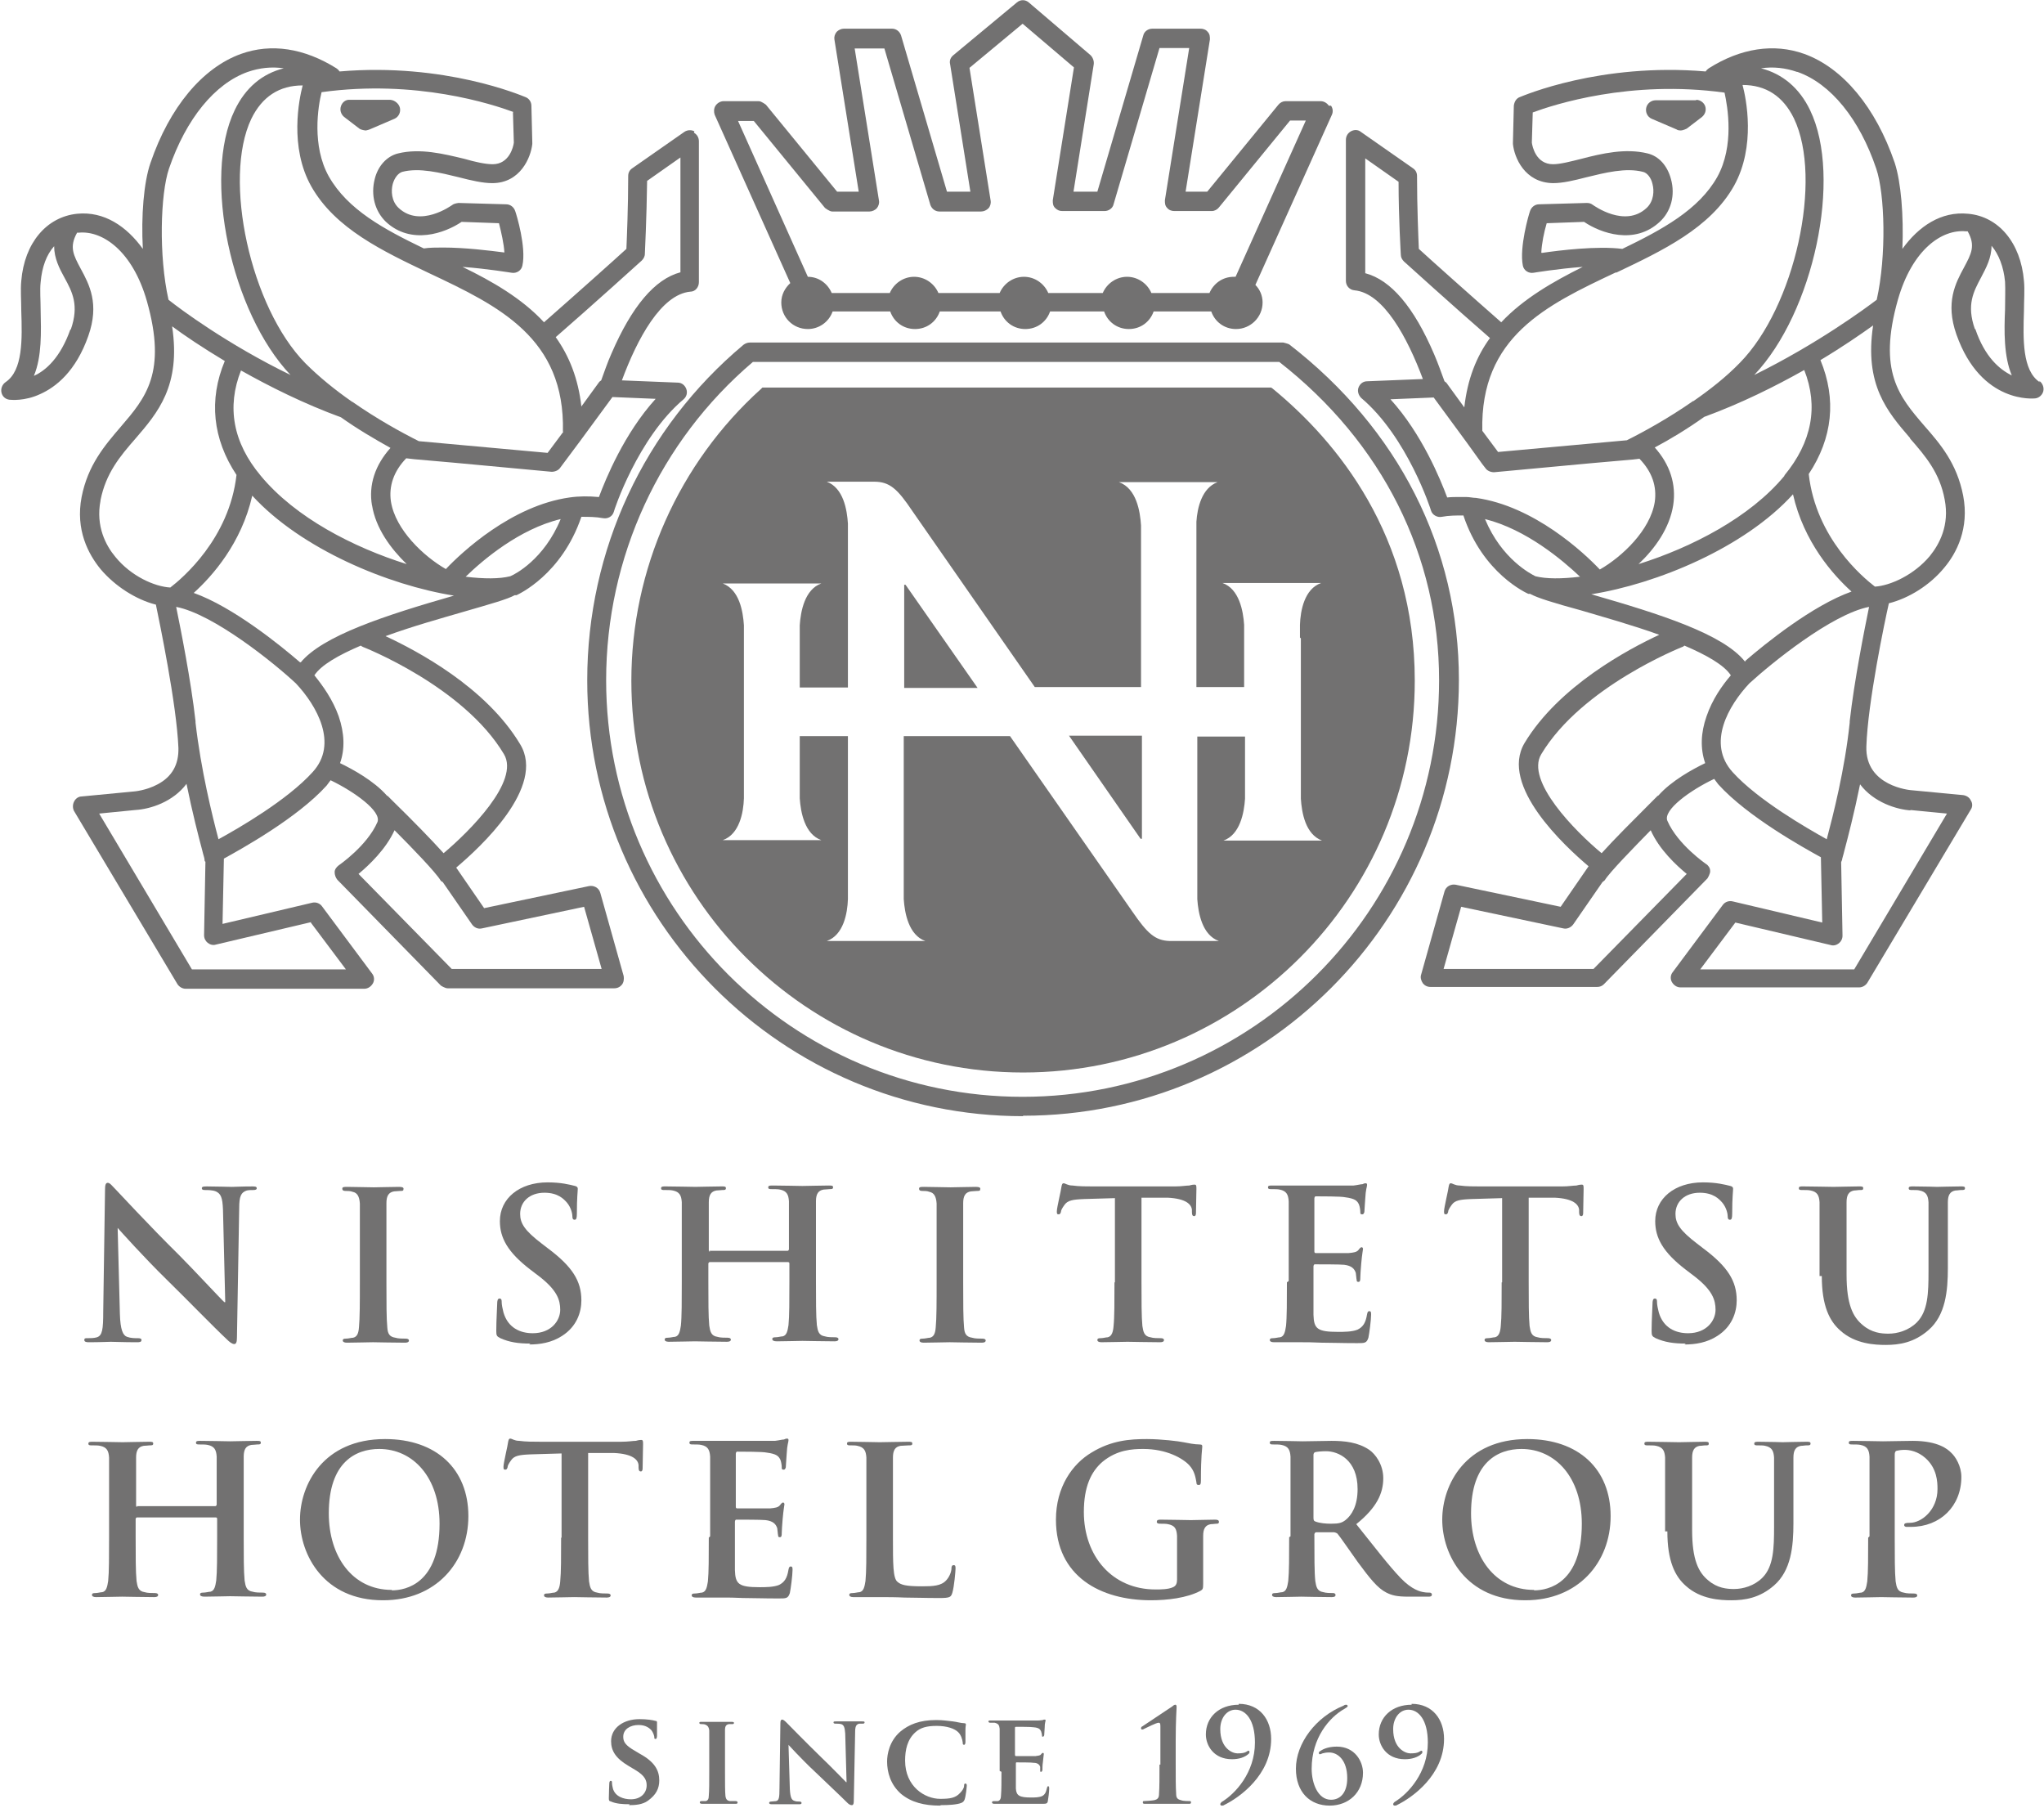
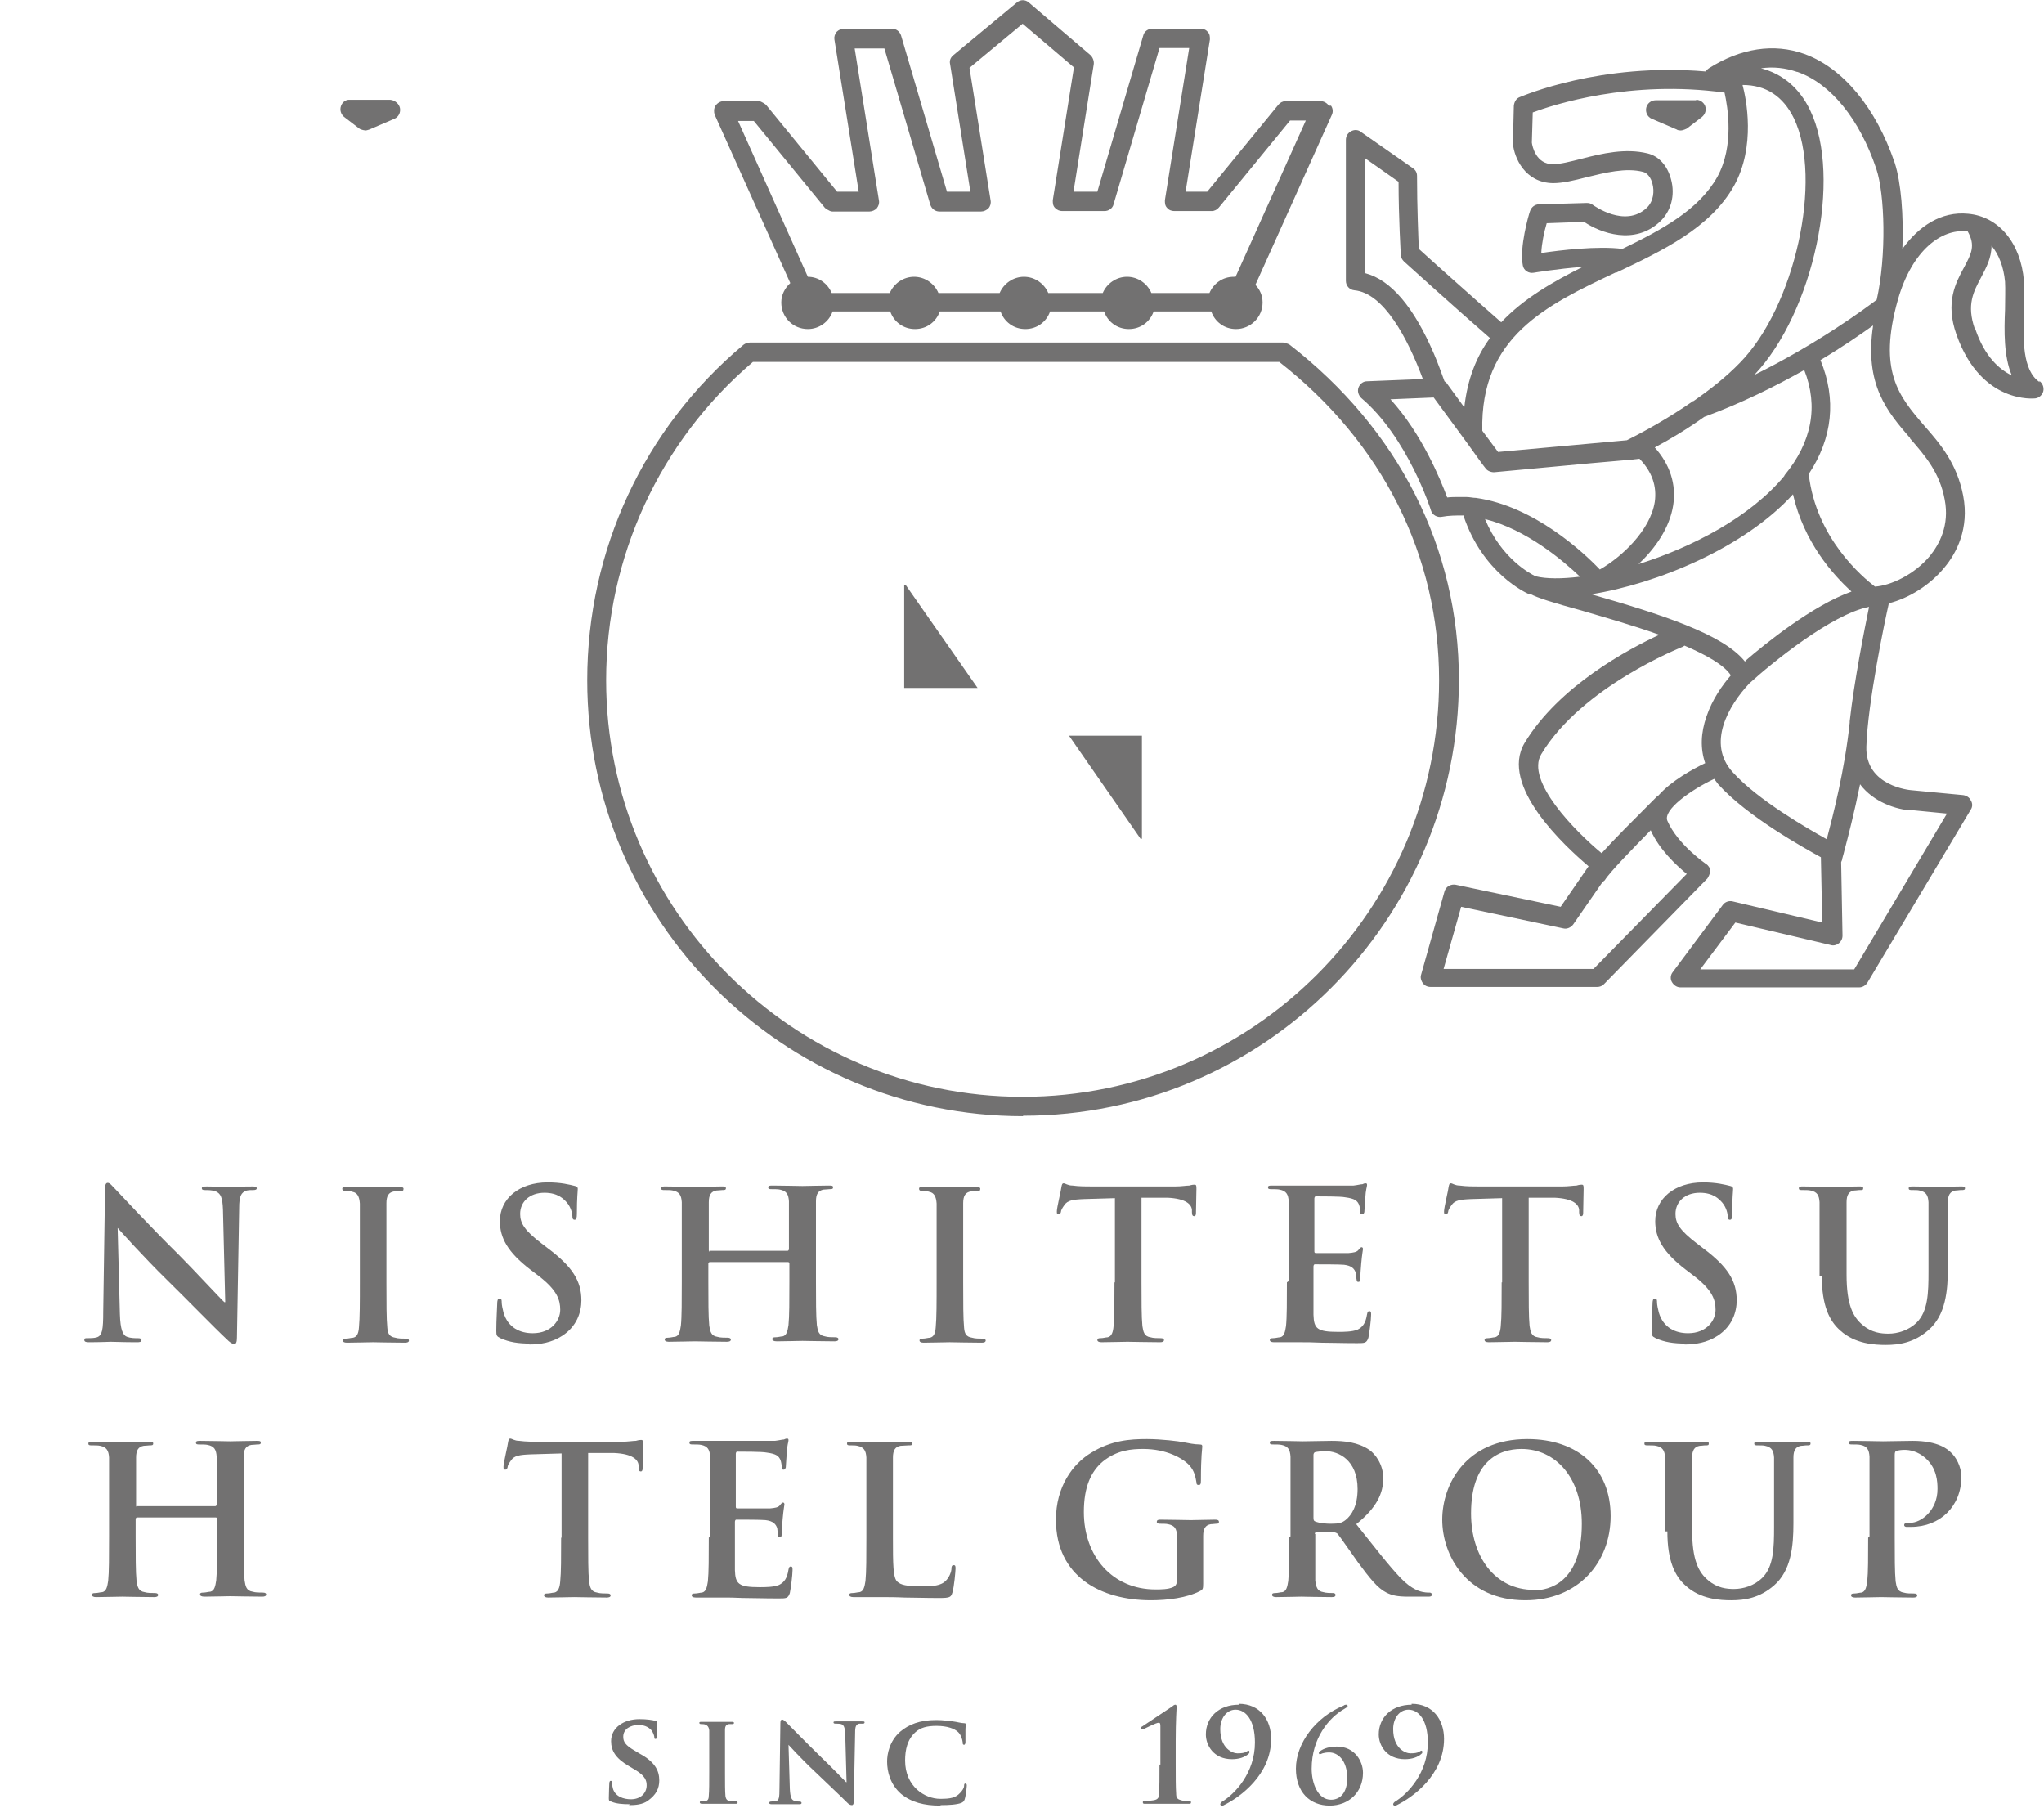
<svg xmlns="http://www.w3.org/2000/svg" width="830" height="734" viewBox="0 0 830 734" fill="none">
  <path d="M47.402 498.332H47.585C49.047 499.978 58.371 510.399 67.513 519.358C76.289 527.95 86.893 538.92 92.195 543.856C93.109 544.77 94.206 545.685 95.12 545.685C95.851 545.685 96.217 544.953 96.217 543.125L97.131 490.471C97.131 485.717 97.862 484.072 100.239 483.34C101.153 483.158 101.884 483.158 102.799 483.158C103.713 483.158 104.261 482.975 104.261 482.426C104.261 481.695 103.347 481.695 102.433 481.695C98.411 481.695 95.12 481.878 94.206 481.878C92.377 481.878 88.355 481.695 84.15 481.695C82.87 481.695 81.956 481.695 81.956 482.426C81.956 482.975 82.322 483.158 83.236 483.158C84.333 483.158 86.344 483.158 87.624 483.706C89.635 484.62 90.366 486.083 90.549 491.202L91.463 528.682H91.098C89.635 527.402 78.483 515.335 72.815 509.668C60.566 497.601 47.95 483.889 46.853 482.792C45.391 481.329 44.66 480.232 43.745 480.232C42.831 480.232 42.648 481.329 42.648 483.158L41.917 532.521C41.917 539.834 41.551 542.211 39.357 542.942C38.261 543.308 36.615 543.308 35.518 543.308C34.604 543.308 34.238 543.308 34.238 544.039C34.238 544.771 34.97 544.953 36.067 544.953C40.455 544.953 44.294 544.771 45.025 544.771C46.671 544.771 49.961 544.953 55.446 544.953C56.543 544.953 57.457 544.953 57.457 544.039C57.457 543.491 56.909 543.308 55.995 543.308C54.715 543.308 53.069 543.308 51.607 542.759C49.962 542.211 48.864 540.017 48.682 533.435L47.767 498.332H47.402Z" fill="#727171" />
  <path d="M146.128 520.634C146.128 528.679 146.128 535.261 145.763 538.917C145.58 541.294 145.031 542.757 143.386 543.122C142.655 543.122 141.558 543.488 140.461 543.488C139.547 543.488 139.181 543.671 139.181 544.219C139.181 544.768 139.729 545.133 140.826 545.133C144.117 545.133 149.419 544.951 151.43 544.951C153.624 544.951 158.926 545.133 164.411 545.133C165.325 545.133 166.057 544.951 166.057 544.219C166.057 543.854 165.691 543.488 164.777 543.488C163.497 543.488 161.669 543.488 160.572 543.122C158.012 542.757 157.464 541.294 157.281 539.1C156.915 535.444 156.915 528.862 156.915 520.817V506.191C156.915 493.576 156.915 491.199 156.915 488.457C156.915 485.532 157.829 484.069 160.023 483.703C160.937 483.703 161.669 483.521 162.583 483.521C163.497 483.521 163.863 483.52 163.863 482.606C163.863 482.058 163.131 481.875 162.034 481.875C158.926 481.875 153.99 482.058 151.796 482.058C149.419 482.058 144.117 481.875 141.009 481.875C139.729 481.875 138.998 481.875 138.998 482.606C138.998 483.338 139.547 483.521 140.278 483.521C141.192 483.521 142.289 483.52 143.203 483.886C145.031 484.252 145.945 485.714 146.128 488.64C146.128 491.382 146.128 493.576 146.128 506.374V521V520.634Z" fill="#727171" />
  <path d="M214.87 545.863C219.258 545.863 224.011 545.132 228.216 542.389C234.25 538.55 236.078 532.699 236.078 527.946C236.078 520.084 232.421 514.234 222.366 506.738L219.989 504.909C213.042 499.607 211.213 496.682 211.213 492.843C211.213 487.907 215.053 484.25 221.086 484.25C226.571 484.25 228.948 486.81 230.227 488.272C232.056 490.466 232.421 493.026 232.421 493.757C232.421 494.671 232.604 495.22 233.335 495.22C234.067 495.22 234.25 494.488 234.25 492.66C234.25 486.078 234.615 483.701 234.615 482.604C234.615 482.056 234.25 481.69 233.518 481.508C231.324 480.959 227.851 480.045 222.366 480.045C210.848 480.045 202.986 486.627 202.986 495.768C202.986 502.533 206.094 508.383 215.418 515.514L219.258 518.439C226.205 523.924 227.485 527.763 227.485 531.785C227.485 536.173 223.828 541.292 216.332 541.292C211.213 541.292 206.277 539.098 204.449 532.882C204.083 531.419 203.717 529.774 203.717 528.677C203.717 527.946 203.717 527.214 202.803 527.214C202.072 527.214 201.889 528.129 201.889 529.408C201.889 530.688 201.523 535.807 201.523 540.378C201.523 542.206 201.706 542.572 203.169 543.303C206.825 544.949 210.482 545.497 215.418 545.497L214.87 545.863Z" fill="#727171" />
  <path d="M288.37 508.198C288.37 508.198 287.821 508.198 287.821 507.649V505.821C287.821 493.206 287.821 490.829 287.821 488.087C287.821 485.162 288.735 483.699 290.929 483.333C291.843 483.333 292.757 483.151 293.306 483.151C294.22 483.151 294.769 483.151 294.769 482.419C294.769 481.688 294.22 481.688 292.94 481.688C289.649 481.688 284.347 481.871 282.336 481.871C280.142 481.871 274.84 481.688 270.27 481.688C269.173 481.688 268.441 481.688 268.441 482.419C268.441 483.151 268.99 483.151 269.904 483.151C271.001 483.151 272.464 483.151 273.195 483.333C275.937 483.882 276.669 485.345 276.851 488.087C276.851 490.829 276.851 493.023 276.851 505.821V520.447C276.851 528.126 276.851 534.708 276.486 538.182C276.12 540.558 275.754 542.387 274.109 542.752C273.378 542.752 272.281 543.118 271.184 543.118C270.27 543.118 269.904 543.301 269.904 543.849C269.904 544.398 270.452 544.763 271.549 544.763C274.84 544.763 280.142 544.581 282.153 544.581C284.53 544.581 289.832 544.763 295.134 544.763C296.048 544.763 296.78 544.581 296.78 543.849C296.78 543.484 296.414 543.118 295.5 543.118C294.22 543.118 292.392 543.118 291.295 542.752C288.735 542.387 288.37 540.558 288.004 538.182C287.638 534.525 287.638 527.943 287.638 520.265V512.951C287.638 512.951 287.821 512.403 288.187 512.403H319.999C319.999 512.403 320.547 512.403 320.547 512.951V520.265C320.547 527.943 320.547 534.525 320.182 537.999C319.816 540.376 319.45 542.204 317.805 542.569C317.074 542.569 315.977 542.935 314.88 542.935C313.965 542.935 313.6 543.118 313.6 543.667C313.6 544.215 314.148 544.581 315.428 544.581C318.719 544.581 324.021 544.398 325.849 544.398C328.226 544.398 333.528 544.581 338.83 544.581C339.744 544.581 340.475 544.398 340.475 543.667C340.475 543.301 340.11 542.935 339.196 542.935C337.916 542.935 336.088 542.935 334.991 542.569C332.431 542.204 332.065 540.376 331.7 537.999C331.334 534.342 331.334 527.761 331.334 520.082V505.455C331.334 492.84 331.334 490.464 331.334 487.721C331.334 484.796 332.248 483.333 334.442 482.968C335.356 482.968 336.27 482.785 336.819 482.785C337.733 482.785 338.282 482.785 338.282 482.054C338.282 481.322 337.733 481.322 336.453 481.322C333.162 481.322 327.86 481.505 325.849 481.505C323.655 481.505 318.353 481.322 313.783 481.322C312.686 481.322 311.954 481.322 311.954 482.054C311.954 482.785 312.503 482.785 313.417 482.785C314.514 482.785 315.977 482.785 316.708 482.968C319.45 483.516 320.182 484.979 320.364 487.721C320.364 490.464 320.364 492.658 320.364 505.455V507.284C320.364 507.284 320.182 507.832 319.816 507.832H288.004L288.37 508.198Z" fill="#727171" />
  <path d="M380.331 520.634C380.331 528.679 380.331 535.261 379.966 538.917C379.783 541.294 379.234 542.757 377.589 543.122C376.858 543.122 375.761 543.488 374.664 543.488C373.75 543.488 373.384 543.671 373.384 544.219C373.384 544.768 373.932 545.133 375.029 545.133C378.32 545.133 383.622 544.951 385.633 544.951C387.827 544.951 393.129 545.133 398.614 545.133C399.528 545.133 400.26 544.951 400.26 544.219C400.26 543.854 399.894 543.488 398.98 543.488C397.7 543.488 395.872 543.488 394.775 543.122C392.215 542.757 391.667 541.294 391.484 539.1C391.118 535.444 391.118 528.862 391.118 520.817V506.191C391.118 493.576 391.118 491.199 391.118 488.457C391.118 485.532 392.032 484.069 394.226 483.703C395.14 483.703 395.872 483.521 396.786 483.521C397.7 483.521 398.066 483.52 398.066 482.606C398.066 482.058 397.334 481.875 396.237 481.875C393.129 481.875 388.193 482.058 385.999 482.058C383.622 482.058 378.32 481.875 375.212 481.875C373.932 481.875 373.201 481.875 373.201 482.606C373.201 483.338 373.75 483.521 374.481 483.521C375.395 483.521 376.492 483.52 377.406 483.886C379.234 484.252 380.149 485.714 380.331 488.64C380.331 491.382 380.331 493.576 380.331 506.374V521V520.634Z" fill="#727171" />
  <path d="M452.55 520.634C452.55 528.313 452.55 534.895 452.185 538.368C452.002 540.745 451.453 542.573 449.808 542.939C449.077 542.939 447.98 543.305 446.883 543.305C445.969 543.305 445.603 543.488 445.603 544.036C445.603 544.585 446.151 544.95 447.248 544.95C450.539 544.95 455.841 544.767 457.852 544.767C460.229 544.767 465.531 544.95 471.016 544.95C471.93 544.95 472.661 544.767 472.661 544.036C472.661 543.67 472.296 543.305 471.382 543.305C470.102 543.305 468.273 543.305 467.177 542.939C464.617 542.573 464.251 540.745 463.886 538.368C463.52 534.712 463.52 528.13 463.52 520.451V486.263H474.124C481.62 486.628 483.814 489.005 483.997 491.199V492.113C483.997 493.393 484.362 493.758 484.911 493.758C485.459 493.758 485.642 493.21 485.642 492.479C485.642 490.285 485.825 484.617 485.825 482.789C485.825 481.509 485.825 480.961 485.094 480.961C484.728 480.961 484.18 480.961 482.9 481.326C481.62 481.326 479.792 481.692 477.049 481.692H443.957C441.215 481.692 438.107 481.692 435.547 481.326C433.536 481.326 432.622 480.412 431.891 480.412C431.342 480.412 431.16 480.961 430.977 482.057C430.977 482.789 429.148 490.285 429.148 491.747C429.148 492.661 429.148 493.027 429.88 493.027C430.428 493.027 430.611 492.662 430.794 492.113C430.794 491.382 431.342 490.468 432.256 489.188C433.536 487.359 435.547 486.994 440.301 486.811L452.733 486.445V520.634H452.55Z" fill="#727171" />
  <path d="M522.571 520.634C522.571 528.313 522.571 534.895 522.206 538.368C521.84 540.745 521.474 542.573 519.829 542.939C519.098 542.939 518.001 543.305 516.904 543.305C515.99 543.305 515.624 543.488 515.624 544.036C515.624 544.585 516.172 544.95 517.269 544.95C518.915 544.95 521.109 544.95 523.12 544.95C525.131 544.95 526.959 544.95 527.873 544.95C530.433 544.95 532.992 544.95 536.649 545.133C540.306 545.133 544.876 545.316 551.092 545.316C554.2 545.316 554.932 545.316 555.663 543.122C556.029 541.477 556.76 535.809 556.76 533.798C556.76 532.884 556.76 532.335 556.029 532.335C555.48 532.335 555.297 532.701 555.115 533.615C554.566 537.089 553.469 538.734 551.275 539.831C549.081 540.745 545.608 540.745 543.414 540.745C534.821 540.745 533.541 539.465 533.358 533.798C533.358 531.421 533.358 523.742 533.358 520.817V514.235C533.358 514.235 533.358 513.321 533.907 513.321C535.918 513.321 544.145 513.321 545.79 513.504C548.898 513.87 549.995 515.149 550.544 516.795C550.727 517.892 550.727 518.989 550.91 519.72C550.91 520.086 550.91 520.451 551.641 520.451C552.372 520.451 552.372 519.537 552.372 518.806C552.372 518.257 552.555 514.966 552.738 513.138C553.103 508.933 553.469 507.471 553.469 507.105C553.469 506.739 553.286 506.374 552.921 506.374C552.555 506.374 552.189 506.739 551.641 507.471C550.91 508.385 549.63 508.567 547.619 508.75C545.608 508.75 536.101 508.75 534.272 508.75C533.724 508.75 533.724 508.385 533.724 507.836V486.628C533.724 486.628 533.724 485.714 534.272 485.714C535.918 485.714 544.694 485.714 546.156 486.08C550.361 486.628 551.092 487.542 551.824 489.005C552.189 489.919 552.372 491.382 552.372 491.93C552.372 492.662 552.372 493.027 553.104 493.027C553.835 493.027 553.835 492.479 554.018 492.113C554.018 491.199 554.383 487.359 554.383 486.628C554.566 482.789 555.115 481.875 555.115 481.143C555.115 480.778 555.115 480.412 554.566 480.412C554.018 480.412 553.652 480.595 553.286 480.778C552.555 480.778 551.275 481.143 549.63 481.326C547.984 481.326 531.347 481.326 528.787 481.326C527.69 481.326 525.679 481.326 523.485 481.326C521.474 481.326 518.915 481.326 516.721 481.326C515.441 481.326 514.893 481.326 514.893 482.057C514.893 482.789 515.441 482.789 516.355 482.789C517.452 482.789 518.915 482.789 519.646 482.972C522.388 483.52 523.12 484.983 523.303 487.725C523.303 490.468 523.303 492.661 523.303 505.459V520.086L522.571 520.634Z" fill="#727171" />
  <path d="M609.779 520.634C609.779 528.313 609.779 534.895 609.413 538.368C609.23 540.745 608.682 542.573 607.036 542.939C606.305 542.939 605.208 543.305 604.111 543.305C603.197 543.305 602.831 543.488 602.831 544.036C602.831 544.585 603.38 544.95 604.477 544.95C607.768 544.95 613.07 544.767 615.081 544.767C617.458 544.767 622.76 544.95 628.244 544.95C629.159 544.95 629.89 544.767 629.89 544.036C629.89 543.67 629.524 543.305 628.61 543.305C627.33 543.305 625.502 543.305 624.405 542.939C621.846 542.573 621.48 540.745 621.114 538.368C620.749 534.712 620.748 528.13 620.748 520.451V486.263H631.353C638.848 486.628 641.042 489.005 641.225 491.199V492.113C641.225 493.393 641.591 493.758 642.139 493.758C642.688 493.758 642.871 493.21 642.871 492.479C642.871 490.285 643.053 484.617 643.053 482.789C643.053 481.509 643.053 480.961 642.322 480.961C641.956 480.961 641.408 480.961 640.128 481.326C638.848 481.326 637.02 481.692 634.278 481.692H601.186C598.444 481.692 595.335 481.692 592.776 481.326C590.765 481.326 589.851 480.412 589.119 480.412C588.571 480.412 588.388 480.961 588.205 482.057C588.205 482.789 586.377 490.285 586.377 491.747C586.377 492.661 586.377 493.027 587.108 493.027C587.657 493.027 587.84 492.662 588.022 492.113C588.022 491.382 588.571 490.468 589.485 489.188C590.765 487.359 592.776 486.994 597.529 486.811L609.962 486.445V520.634H609.779Z" fill="#727171" />
  <path d="M684.008 545.863C688.396 545.863 693.15 545.132 697.355 542.389C703.388 538.55 705.217 532.699 705.217 527.946C705.217 520.084 701.56 514.234 691.504 506.738L689.128 504.909C682.18 499.607 680.352 496.682 680.352 492.843C680.352 487.907 684.191 484.25 690.225 484.25C695.709 484.25 698.086 486.81 699.366 488.272C701.194 490.466 701.56 493.026 701.56 493.757C701.56 494.671 701.743 495.22 702.474 495.22C703.205 495.22 703.388 494.488 703.388 492.66C703.388 486.078 703.754 483.701 703.754 482.604C703.754 482.056 703.388 481.69 702.657 481.508C700.463 480.959 696.989 480.045 691.504 480.045C679.986 480.045 672.125 486.627 672.125 495.768C672.125 502.533 675.233 508.383 684.557 515.514L688.396 518.439C695.344 523.924 696.624 527.763 696.624 531.785C696.624 536.173 692.967 541.292 685.471 541.292C680.352 541.292 675.416 539.098 673.587 532.882C673.222 531.419 672.856 529.774 672.856 528.677C672.856 527.946 672.856 527.214 671.942 527.214C671.211 527.214 671.028 528.129 671.028 529.408C671.028 530.688 670.662 535.807 670.662 540.378C670.662 542.206 670.845 542.572 672.307 543.303C675.964 544.949 679.621 545.497 684.557 545.497L684.008 545.863Z" fill="#727171" />
  <path d="M739.772 518.07C739.772 530.137 742.88 536.353 747.268 540.192C753.301 545.677 761.345 546.043 765.733 546.043C771.218 546.043 777.251 545.129 783.102 540.009C790.049 533.976 790.963 524.103 790.963 514.779V505.821C790.963 493.206 790.963 490.829 790.963 488.086C790.963 485.161 791.877 483.699 794.071 483.333C794.985 483.333 795.534 483.15 796.448 483.15C797.362 483.15 797.911 483.15 797.911 482.419C797.911 481.688 797.362 481.688 796.082 481.688C792.792 481.688 787.489 481.87 786.575 481.87C786.575 481.87 781.273 481.688 776.885 481.688C775.789 481.688 775.057 481.688 775.057 482.419C775.057 483.15 775.606 483.15 776.52 483.15C777.434 483.15 778.897 483.15 779.445 483.333C782.187 483.881 782.919 485.344 783.102 488.086C783.102 490.829 783.102 493.023 783.102 505.821V516.242C783.102 524.835 782.919 532.331 778.348 536.901C775.057 540.192 770.487 541.472 766.83 541.472C763.905 541.472 760.065 541.106 756.409 537.998C752.387 534.707 749.827 529.588 749.827 517.522V505.821C749.827 493.206 749.827 490.829 749.827 488.086C749.827 485.161 750.741 483.699 752.935 483.333C753.849 483.333 754.398 483.15 755.312 483.15C756.226 483.15 756.592 483.15 756.592 482.419C756.592 481.688 756.043 481.688 754.763 481.688C751.838 481.688 746.536 481.87 744.525 481.87C741.965 481.87 736.846 481.688 732.276 481.688C730.996 481.688 730.447 481.688 730.447 482.419C730.447 483.15 730.996 483.15 731.91 483.15C733.007 483.15 734.47 483.15 735.201 483.333C737.943 483.881 738.674 485.344 738.857 488.086C738.857 490.829 738.857 493.023 738.857 505.821V518.07H739.772Z" fill="#727171" />
  <path d="M55.813 611.868C55.813 611.868 55.264 611.868 55.264 611.319V609.491C55.264 596.876 55.264 594.499 55.264 591.757C55.264 588.832 56.179 587.369 58.373 587.003C59.287 587.003 60.201 586.821 60.749 586.821C61.663 586.821 62.212 586.821 62.212 586.089C62.212 585.358 61.663 585.358 60.384 585.358C57.093 585.358 51.791 585.541 49.78 585.541C47.586 585.541 42.284 585.358 37.713 585.358C36.616 585.358 35.885 585.358 35.885 586.089C35.885 586.821 36.433 586.821 37.347 586.821C38.444 586.821 39.907 586.82 40.638 587.003C43.381 587.552 44.112 589.014 44.295 591.757C44.295 594.499 44.295 596.693 44.295 609.491V624.117C44.295 631.796 44.295 638.378 43.929 641.852C43.563 644.228 43.198 646.057 41.552 646.422C40.821 646.422 39.724 646.788 38.627 646.788C37.713 646.788 37.347 646.971 37.347 647.519C37.347 648.068 37.896 648.434 38.993 648.434C42.284 648.434 47.586 648.25 49.597 648.25C51.974 648.25 57.276 648.434 62.578 648.434C63.492 648.434 64.223 648.251 64.223 647.519C64.223 647.154 63.857 646.788 62.943 646.788C61.663 646.788 59.835 646.788 58.738 646.422C56.179 646.057 55.813 644.228 55.447 641.852C55.082 638.195 55.082 631.613 55.082 623.934V616.621C55.082 616.621 55.264 616.073 55.63 616.073H87.625C87.625 616.073 88.174 616.073 88.174 616.621V623.934C88.174 631.613 88.173 638.195 87.808 641.669C87.442 644.045 87.076 645.874 85.431 646.239C84.7 646.239 83.603 646.605 82.506 646.605C81.592 646.605 81.226 646.788 81.226 647.336C81.226 647.885 81.775 648.25 83.054 648.25C86.345 648.25 91.647 648.068 93.475 648.068C95.852 648.068 101.154 648.25 106.456 648.25C107.37 648.25 108.102 648.068 108.102 647.336C108.102 646.971 107.736 646.605 106.822 646.605C105.542 646.605 103.714 646.605 102.617 646.239C100.057 645.874 99.692 644.045 99.326 641.669C98.96 638.012 98.96 631.43 98.96 623.752V609.125C98.96 596.51 98.96 594.134 98.96 591.391C98.96 588.466 99.874 587.003 102.068 586.638C102.982 586.638 103.897 586.455 104.445 586.455C105.359 586.455 105.908 586.455 105.908 585.724C105.908 584.992 105.359 584.992 104.079 584.992C100.789 584.992 95.487 585.175 93.475 585.175C91.281 585.175 85.98 584.992 81.409 584.992C80.312 584.992 79.581 584.992 79.581 585.724C79.581 586.455 80.129 586.455 81.043 586.455C82.14 586.455 83.603 586.455 84.334 586.638C87.076 587.186 87.808 588.649 87.991 591.391C87.991 594.134 87.991 596.327 87.991 609.125V610.954C87.991 610.954 87.808 611.502 87.442 611.502H55.447L55.813 611.868Z" fill="#727171" />
-   <path d="M159.109 645.507C143.021 645.507 133.513 631.795 133.513 614.426C133.513 593.584 144.483 588.282 153.99 588.282C167.702 588.282 178.489 599.8 178.489 618.631C178.489 642.765 164.96 645.69 159.109 645.69V645.507ZM155.636 649.712C176.844 649.712 190.19 634.537 190.19 615.523C190.19 596.509 177.209 584.26 156.367 584.26C131.32 584.26 121.812 602.725 121.812 616.986C121.812 631.246 131.502 649.712 155.453 649.712H155.636Z" fill="#727171" />
  <path d="M227.853 624.294C227.853 631.973 227.853 638.555 227.487 642.029C227.305 644.405 226.756 646.234 225.111 646.599C224.379 646.599 223.282 646.965 222.185 646.965C221.271 646.965 220.906 647.148 220.906 647.696C220.906 648.245 221.454 648.61 222.551 648.61C225.842 648.61 231.144 648.428 233.155 648.428C235.532 648.428 240.834 648.61 246.319 648.61C247.233 648.61 247.964 648.427 247.964 647.696C247.964 647.331 247.598 646.965 246.684 646.965C245.404 646.965 243.576 646.965 242.479 646.599C239.92 646.234 239.554 644.405 239.188 642.029C238.823 638.372 238.823 631.79 238.823 624.112V589.923H249.427C256.923 590.288 259.117 592.665 259.299 594.859V595.773C259.299 597.053 259.665 597.419 260.214 597.419C260.762 597.419 260.945 596.87 260.945 596.139C260.945 593.945 261.128 588.277 261.128 586.449C261.128 585.169 261.128 584.621 260.396 584.621C260.031 584.621 259.482 584.621 258.202 584.986C256.923 584.986 255.094 585.352 252.352 585.352H219.26C216.518 585.352 213.41 585.352 210.85 584.986C208.839 584.986 207.925 584.072 207.194 584.072C206.645 584.072 206.462 584.621 206.279 585.718C206.279 586.449 204.451 593.945 204.451 595.407C204.451 596.322 204.451 596.687 205.182 596.687C205.731 596.687 205.914 596.322 206.097 595.773C206.097 595.042 206.645 594.128 207.559 592.848C208.839 591.02 210.85 590.654 215.604 590.471L228.036 590.106V624.294H227.853Z" fill="#727171" />
  <path d="M287.819 624.294C287.819 631.973 287.819 638.555 287.453 642.029C287.087 644.405 286.722 646.234 285.076 646.599C284.345 646.599 283.248 646.965 282.151 646.965C281.237 646.965 280.871 647.148 280.871 647.696C280.871 648.245 281.42 648.61 282.517 648.61C284.162 648.61 286.356 648.61 288.367 648.61C290.378 648.61 292.206 648.61 293.121 648.61C295.68 648.61 298.24 648.61 301.714 648.793C305.37 648.793 309.941 648.976 316.157 648.976C319.265 648.976 319.996 648.976 320.728 646.782C321.093 645.137 321.825 639.469 321.825 637.458C321.825 636.544 321.825 635.995 321.093 635.995C320.545 635.995 320.362 636.361 320.179 637.275C319.631 640.749 318.534 642.394 316.34 643.491C314.146 644.405 310.672 644.405 308.478 644.405C299.885 644.405 298.605 643.126 298.423 637.458C298.423 635.081 298.423 627.402 298.423 624.477V617.895C298.423 617.895 298.423 616.981 298.971 616.981C300.982 616.981 309.209 616.981 310.855 617.164C313.963 617.53 315.06 618.809 315.608 620.455C315.791 621.552 315.791 622.649 315.974 623.38C315.974 623.746 315.974 624.112 316.705 624.112C317.437 624.112 317.437 623.197 317.437 622.466C317.437 621.918 317.62 618.627 317.802 616.798C318.168 612.593 318.534 611.131 318.534 610.765C318.534 610.399 318.351 610.034 317.985 610.034C317.62 610.034 317.254 610.399 316.705 611.131C315.974 612.045 314.694 612.228 312.683 612.41C310.855 612.41 301.165 612.41 299.337 612.41C298.788 612.41 298.788 612.045 298.788 611.496V590.288C298.788 590.288 298.788 589.374 299.337 589.374C300.982 589.374 309.758 589.374 311.221 589.74C315.426 590.288 316.157 591.203 316.888 592.665C317.254 593.579 317.437 595.042 317.437 595.59C317.437 596.322 317.437 596.687 318.168 596.687C318.899 596.687 318.899 596.139 319.082 595.773C319.082 594.859 319.448 591.02 319.448 590.288C319.631 586.449 320.179 585.535 320.179 584.804C320.179 584.438 320.179 584.072 319.631 584.072C319.082 584.072 318.717 584.255 318.351 584.438C317.62 584.438 316.34 584.803 314.694 584.986C313.049 584.986 296.412 584.986 293.852 584.986C292.755 584.986 290.744 584.986 288.55 584.986C286.539 584.986 283.979 584.986 281.785 584.986C280.506 584.986 279.957 584.986 279.957 585.718C279.957 586.449 280.506 586.449 281.42 586.449C282.517 586.449 283.979 586.449 284.711 586.632C287.453 587.18 288.184 588.643 288.367 591.385C288.367 594.128 288.367 596.322 288.367 609.12V623.746L287.819 624.294Z" fill="#727171" />
  <path d="M362.596 609.493C362.596 596.878 362.596 594.501 362.596 591.758C362.596 588.833 363.51 587.37 365.704 587.005C366.618 587.005 368.081 586.822 368.995 586.822C369.909 586.822 370.457 586.822 370.457 586.091C370.457 585.359 369.909 585.359 368.629 585.359C365.338 585.359 359.305 585.542 357.294 585.542C355.1 585.542 349.798 585.359 345.776 585.359C344.496 585.359 343.947 585.359 343.947 586.091C343.947 586.822 344.496 586.822 345.41 586.822C346.507 586.822 347.421 586.822 348.152 587.005C350.895 587.553 351.626 589.016 351.809 591.758C351.809 594.501 351.809 596.695 351.809 609.493V624.119C351.809 631.798 351.809 638.379 351.443 641.853C351.078 644.23 350.712 646.058 349.066 646.424C348.335 646.424 347.238 646.789 346.141 646.789C345.227 646.789 344.861 646.972 344.861 647.521C344.861 648.069 345.41 648.435 346.507 648.435C348.152 648.435 350.346 648.435 352.357 648.435C354.368 648.435 356.197 648.435 357.111 648.435C360.585 648.435 363.51 648.435 367.349 648.618C371.189 648.618 375.394 648.8 381.427 648.8C385.815 648.8 386.18 648.435 386.729 646.607C387.46 644.23 388.009 637.831 388.009 636.917C388.009 636.003 388.009 635.454 387.277 635.454C386.546 635.454 386.363 636.003 386.363 636.734C386.363 638.379 385.266 640.573 384.169 641.67C382.158 643.864 378.867 644.047 374.48 644.047C367.898 644.047 365.887 643.498 364.424 642.219C362.596 640.756 362.596 634.906 362.596 624.302V609.675V609.493Z" fill="#727171" />
  <path d="M488.566 633.623C488.566 629.418 488.566 626.127 488.566 623.568C488.566 620.642 489.48 619.18 491.674 618.814C492.588 618.814 493.319 618.631 493.868 618.631C494.416 618.631 494.965 618.631 494.965 617.9C494.965 617.169 494.416 616.986 493.319 616.986C490.577 616.986 486.189 617.169 483.63 617.169C481.07 617.169 475.951 616.986 471.563 616.986C470.466 616.986 469.735 616.986 469.735 617.9C469.735 618.448 470.283 618.631 471.014 618.631C472.111 618.631 473.574 618.631 474.305 618.814C477.048 619.363 477.779 620.642 477.962 623.568C477.962 626.127 477.962 629.235 477.962 633.44V641.302C477.962 642.765 477.596 643.862 476.316 644.41C474.305 645.324 471.38 645.324 469.186 645.324C451.635 645.324 440.117 631.795 440.117 613.878C440.117 603.639 443.042 597.423 447.795 593.401C453.646 588.648 459.679 588.282 464.25 588.282C473.757 588.282 480.339 592.121 482.898 594.864C485.092 597.24 485.458 599.8 485.823 601.811C485.823 602.543 486.006 602.908 486.738 602.908C487.469 602.908 487.652 602.542 487.652 601.08C487.652 590.659 488.2 588.282 488.2 587.368C488.2 586.819 488.2 586.454 487.103 586.454C485.092 586.454 482.35 585.905 480.521 585.54C478.876 585.174 471.563 584.26 465.712 584.26C458.765 584.26 451.269 584.808 443.225 589.745C435.546 594.315 428.781 603.639 428.781 616.986C428.781 640.022 446.881 649.712 467.358 649.712C473.94 649.712 481.984 648.798 487.469 645.873C488.383 645.324 488.566 645.141 488.566 642.947V633.806V633.623Z" fill="#727171" />
-   <path d="M533.359 590.66C533.359 590.66 533.359 589.746 534.091 589.563C535.005 589.38 536.467 589.197 538.478 589.197C543.415 589.197 551.276 592.671 551.276 604.555C551.276 611.319 548.9 615.159 546.34 617.17C544.877 618.267 543.78 618.633 540.489 618.633C538.478 618.633 535.919 618.45 534.091 617.718C533.542 617.536 533.359 617.17 533.359 616.256V590.843V590.66ZM523.487 624.117C523.487 631.796 523.487 638.378 523.121 641.852C522.755 644.228 522.39 646.057 520.744 646.422C520.013 646.422 518.916 646.788 517.819 646.788C516.905 646.788 516.539 646.971 516.539 647.519C516.539 648.068 517.088 648.434 518.185 648.434C521.475 648.434 526.777 648.25 528.423 648.25C529.703 648.25 535.919 648.434 540.672 648.434C541.769 648.434 542.318 648.251 542.318 647.519C542.318 647.154 541.952 646.788 541.404 646.788C540.49 646.788 538.478 646.788 537.381 646.422C534.822 646.057 534.456 644.228 534.091 641.852C533.725 638.378 533.725 631.796 533.725 623.934V622.837C533.725 622.837 533.908 622.106 534.456 622.106H541.769C541.769 622.106 542.866 622.289 543.232 622.837C544.329 624.117 548.168 629.785 551.459 634.356C556.213 640.755 559.321 644.777 562.977 646.605C565.171 647.702 567.182 648.25 571.936 648.25H579.797C580.712 648.25 581.443 648.25 581.443 647.336C581.443 646.971 581.077 646.605 580.529 646.605C579.98 646.605 579.066 646.605 578.152 646.422C576.872 646.24 573.398 645.508 568.828 640.755C563.891 635.636 558.224 628.14 550.728 618.815C559.138 612.051 561.698 606.2 561.698 600.167C561.698 594.499 558.407 590.294 556.03 588.649C551.459 585.541 545.974 584.992 540.672 584.992C538.113 584.992 531.714 585.175 528.971 585.175C527.143 585.175 522.024 584.992 517.453 584.992C516.173 584.992 515.625 584.992 515.625 585.724C515.625 586.455 516.173 586.455 517.088 586.455C518.185 586.455 519.647 586.455 520.378 586.638C523.121 587.186 523.852 588.649 524.035 591.391C524.035 594.134 524.035 596.327 524.035 609.125V623.752L523.487 624.117Z" fill="#727171" />
+   <path d="M533.359 590.66C533.359 590.66 533.359 589.746 534.091 589.563C535.005 589.38 536.467 589.197 538.478 589.197C543.415 589.197 551.276 592.671 551.276 604.555C551.276 611.319 548.9 615.159 546.34 617.17C544.877 618.267 543.78 618.633 540.489 618.633C538.478 618.633 535.919 618.45 534.091 617.718C533.542 617.536 533.359 617.17 533.359 616.256V590.843V590.66ZM523.487 624.117C523.487 631.796 523.487 638.378 523.121 641.852C522.755 644.228 522.39 646.057 520.744 646.422C520.013 646.422 518.916 646.788 517.819 646.788C516.905 646.788 516.539 646.971 516.539 647.519C516.539 648.068 517.088 648.434 518.185 648.434C521.475 648.434 526.777 648.25 528.423 648.25C529.703 648.25 535.919 648.434 540.672 648.434C541.769 648.434 542.318 648.251 542.318 647.519C542.318 647.154 541.952 646.788 541.404 646.788C540.49 646.788 538.478 646.788 537.381 646.422C534.822 646.057 534.456 644.228 534.091 641.852V622.837C533.725 622.837 533.908 622.106 534.456 622.106H541.769C541.769 622.106 542.866 622.289 543.232 622.837C544.329 624.117 548.168 629.785 551.459 634.356C556.213 640.755 559.321 644.777 562.977 646.605C565.171 647.702 567.182 648.25 571.936 648.25H579.797C580.712 648.25 581.443 648.25 581.443 647.336C581.443 646.971 581.077 646.605 580.529 646.605C579.98 646.605 579.066 646.605 578.152 646.422C576.872 646.24 573.398 645.508 568.828 640.755C563.891 635.636 558.224 628.14 550.728 618.815C559.138 612.051 561.698 606.2 561.698 600.167C561.698 594.499 558.407 590.294 556.03 588.649C551.459 585.541 545.974 584.992 540.672 584.992C538.113 584.992 531.714 585.175 528.971 585.175C527.143 585.175 522.024 584.992 517.453 584.992C516.173 584.992 515.625 584.992 515.625 585.724C515.625 586.455 516.173 586.455 517.088 586.455C518.185 586.455 519.647 586.455 520.378 586.638C523.121 587.186 523.852 588.649 524.035 591.391C524.035 594.134 524.035 596.327 524.035 609.125V623.752L523.487 624.117Z" fill="#727171" />
  <path d="M622.941 645.507C606.853 645.507 597.345 631.795 597.345 614.426C597.345 593.584 608.315 588.282 617.822 588.282C631.534 588.282 642.321 599.8 642.321 618.631C642.321 642.765 628.792 645.69 622.941 645.69V645.507ZM619.468 649.712C640.676 649.712 654.022 634.537 654.022 615.523C654.022 596.509 641.041 584.26 620.199 584.26C595.152 584.26 585.645 602.725 585.645 616.986C585.645 631.246 595.334 649.712 619.285 649.712H619.468Z" fill="#727171" />
  <path d="M677.059 621.742C677.059 633.809 680.167 640.025 684.555 643.864C690.588 649.349 698.632 649.715 703.02 649.715C708.505 649.715 714.538 648.8 720.389 643.681C727.336 637.648 728.25 627.775 728.25 618.451V609.493C728.25 596.878 728.25 594.501 728.25 591.758C728.25 588.833 729.164 587.37 731.358 587.005C732.273 587.005 732.821 586.822 733.735 586.822C734.649 586.822 735.198 586.822 735.198 586.091C735.198 585.359 734.649 585.359 733.37 585.359C730.079 585.359 724.777 585.542 723.862 585.542C723.862 585.542 718.56 585.359 714.173 585.359C713.076 585.359 712.344 585.359 712.344 586.091C712.344 586.822 712.893 586.822 713.807 586.822C714.721 586.822 716.184 586.822 716.732 587.005C719.475 587.553 720.206 589.016 720.389 591.758C720.389 594.501 720.389 596.695 720.389 609.493V619.914C720.389 628.507 720.206 636.003 715.635 640.573C712.344 643.864 707.774 645.144 704.117 645.144C701.192 645.144 697.353 644.778 693.696 641.67C689.674 638.379 687.114 633.26 687.114 621.194V609.493C687.114 596.878 687.114 594.501 687.114 591.758C687.114 588.833 688.028 587.37 690.222 587.005C691.136 587.005 691.685 586.822 692.599 586.822C693.513 586.822 693.879 586.822 693.879 586.091C693.879 585.359 693.33 585.359 692.05 585.359C689.125 585.359 683.823 585.542 681.812 585.542C679.253 585.542 674.133 585.359 669.563 585.359C668.283 585.359 667.734 585.359 667.734 586.091C667.734 586.822 668.283 586.822 669.197 586.822C670.294 586.822 671.757 586.822 672.488 587.005C675.23 587.553 675.962 589.016 676.144 591.758C676.144 594.501 676.144 596.695 676.144 609.493V621.742H677.059Z" fill="#727171" />
  <path d="M758.6 624.3C758.6 631.979 758.6 638.561 758.234 642.034C757.869 644.411 757.503 646.239 755.857 646.605C755.126 646.605 754.029 646.971 752.932 646.971C752.018 646.971 751.652 647.154 751.652 647.702C751.652 648.251 752.201 648.616 753.298 648.616C756.589 648.616 761.891 648.434 763.902 648.434C766.096 648.434 771.398 648.616 776.883 648.616C777.797 648.616 778.528 648.433 778.528 647.702C778.528 647.336 778.162 646.971 777.248 646.971C775.969 646.971 774.14 646.971 773.043 646.605C770.484 646.239 770.118 644.411 769.752 642.034C769.387 638.378 769.387 631.796 769.387 624.117V590.66C769.387 589.746 769.57 589.197 770.118 589.014C770.849 588.832 772.129 588.649 773.409 588.649C775.42 588.649 778.711 589.197 781.819 591.94C786.573 596.145 786.755 601.629 786.755 604.555C786.755 613.148 780.174 618.267 775.603 618.267C773.775 618.267 773.226 618.45 773.226 619.181C773.226 619.729 773.775 619.912 774.14 619.912C774.506 619.912 775.42 619.912 775.969 619.912C787.852 619.912 796.445 611.502 796.445 599.618C796.445 595.231 794.068 591.391 792.24 589.746C790.96 588.466 787.121 584.992 776.7 584.992C772.86 584.992 767.924 585.175 764.633 585.175C762.256 585.175 756.954 584.992 752.567 584.992C751.287 584.992 750.738 584.992 750.738 585.724C750.738 586.455 751.287 586.455 752.201 586.455C753.298 586.455 754.761 586.455 755.492 586.638C758.234 587.186 758.966 588.649 759.148 591.391C759.148 594.134 759.148 596.327 759.148 609.125V623.752L758.6 624.3Z" fill="#727171" />
  <path d="M255.458 732.895C257.834 732.895 260.943 732.712 263.136 731.066C266.427 728.69 267.707 726.13 267.707 722.839C267.707 718.817 265.879 715.343 259.846 712.052L258.017 710.955C253.812 708.579 253.081 707.116 253.081 705.105C253.081 701.997 256.006 700.351 259.297 700.351C262.222 700.351 263.685 701.631 264.416 702.363C265.33 703.46 265.696 704.922 265.696 705.288C265.696 705.836 265.696 706.019 266.244 706.019C266.61 706.019 266.793 705.471 266.793 704.556C266.793 701.083 266.793 699.803 266.793 699.255C266.793 698.889 266.61 698.706 266.244 698.706C264.965 698.34 262.771 697.975 259.663 697.975C253.264 697.975 248.145 701.448 248.145 706.933C248.145 710.773 249.973 713.881 255.275 716.989L258.017 718.634C262.04 721.011 262.588 723.022 262.588 724.85C262.588 727.958 260.211 730.518 256.189 730.518C253.264 730.518 249.79 729.421 248.876 726.13C248.693 725.399 248.51 724.485 248.51 723.753C248.51 723.388 248.51 723.022 247.962 723.022C247.596 723.022 247.413 723.571 247.413 724.119C247.413 724.85 247.23 727.593 247.23 729.969C247.23 730.884 247.23 731.249 248.145 731.432C250.156 732.346 252.898 732.529 255.641 732.529L255.458 732.895Z" fill="#727171" />
  <path d="M288.001 719.366C288.001 723.571 288.001 727.228 287.818 729.056C287.818 730.336 287.452 731.067 286.538 731.25C286.172 731.25 285.624 731.25 284.893 731.25C284.344 731.25 284.161 731.433 284.161 731.799C284.161 732.164 284.527 732.347 285.076 732.347C286.904 732.347 290.012 732.347 291.109 732.347C292.389 732.347 295.497 732.347 298.605 732.347C299.153 732.347 299.519 732.347 299.519 731.799C299.519 731.616 299.336 731.25 298.788 731.25C298.056 731.25 297.142 731.25 296.411 731.25C295.131 731.067 294.765 730.336 294.583 729.239C294.4 727.411 294.4 723.754 294.4 719.549V711.687C294.4 704.923 294.4 703.643 294.4 702.363C294.4 700.718 294.948 700.169 296.045 699.986C296.594 699.986 296.959 699.986 297.325 699.986C297.691 699.986 298.056 699.986 298.056 699.438C298.056 699.255 297.691 699.072 297.142 699.072C295.314 699.072 292.389 699.072 291.292 699.072C290.012 699.072 286.904 699.072 285.076 699.072C284.344 699.072 283.979 699.072 283.979 699.438C283.979 699.804 284.161 699.986 284.71 699.986C285.258 699.986 285.807 699.987 286.355 700.169C287.269 700.535 287.818 701.083 288.001 702.546C288.001 704.009 288.001 705.289 288.001 711.87V719.732V719.366Z" fill="#727171" />
  <path d="M319.997 708.217C319.997 708.217 325.665 714.434 330.784 719.187C335.537 723.758 341.388 729.243 344.13 731.985C344.679 732.534 345.227 732.899 345.959 732.899C346.324 732.899 346.69 732.534 346.69 731.437L347.238 703.464C347.238 700.904 347.604 700.173 348.884 699.807C349.432 699.807 349.798 699.807 350.347 699.807C350.895 699.807 351.078 699.625 351.078 699.259C351.078 698.893 350.712 698.893 349.981 698.893C347.787 698.893 345.959 698.893 345.41 698.893C344.496 698.893 341.936 698.893 339.56 698.893C338.828 698.893 338.463 698.893 338.463 699.259C338.463 699.442 338.463 699.807 339.194 699.807C339.743 699.807 340.839 699.807 341.571 699.99C342.668 700.356 343.033 701.27 343.216 703.83L343.765 723.575H343.582C343.582 723.575 336.817 716.628 333.709 713.702C326.945 707.12 320.18 700.173 319.631 699.624C318.9 698.893 318.169 698.162 317.62 698.162C317.072 698.162 316.889 698.71 316.889 699.624L316.523 725.952C316.523 729.791 316.341 731.071 315.061 731.254C314.512 731.254 313.598 731.437 313.05 731.437C312.684 731.437 312.318 731.619 312.318 731.985C312.318 732.351 312.684 732.534 313.415 732.534C315.792 732.534 317.986 732.534 318.352 732.534C319.266 732.534 321.277 732.534 324.385 732.534C324.933 732.534 325.482 732.534 325.482 731.985C325.482 731.802 325.299 731.437 324.751 731.437C324.019 731.437 323.105 731.437 322.374 731.071C321.46 730.705 320.911 729.791 320.728 726.317L320.18 708.217H319.997Z" fill="#727171" />
  <path d="M382.16 732.894C385.085 732.894 388.559 732.711 390.387 731.98C391.119 731.614 391.301 731.432 391.667 730.7C392.215 729.238 392.581 725.398 392.581 724.85C392.581 724.484 392.398 724.119 392.033 724.119C391.667 724.119 391.484 724.301 391.484 725.033C391.484 725.947 390.753 727.044 389.839 727.958C388.01 729.969 385.817 730.335 381.794 730.335C375.578 730.335 367.534 725.398 367.534 714.794C367.534 710.406 368.448 706.202 371.739 703.276C373.75 701.448 376.309 700.717 380.332 700.717C384.537 700.717 387.645 701.814 389.107 703.276C390.204 704.373 390.753 706.019 390.936 707.481C390.936 708.03 390.936 708.395 391.484 708.395C391.85 708.395 392.033 707.847 392.033 707.298C392.033 706.384 392.033 704.007 392.033 702.545C392.033 700.899 392.216 700.534 392.216 700.168C392.216 699.985 392.216 699.619 391.484 699.619C390.204 699.619 388.559 699.071 386.914 698.888C384.902 698.705 383.074 698.34 380.149 698.34C373.384 698.34 368.996 700.168 365.523 703.093C361.135 706.933 360.221 712.235 360.221 715.16C360.221 719.365 361.5 724.484 365.888 728.324C370.093 731.797 375.395 733.077 381.611 733.077L382.16 732.894Z" fill="#727171" />
-   <path d="M406.659 719.37C406.659 723.392 406.659 726.866 406.477 728.877C406.477 730.157 406.111 731.071 405.197 731.254C404.831 731.254 404.283 731.254 403.551 731.254C403.003 731.254 402.82 731.437 402.82 731.802C402.82 732.168 403.186 732.351 403.734 732.351C404.648 732.351 405.745 732.351 406.842 732.351C407.939 732.351 408.853 732.351 409.402 732.351C410.682 732.351 412.51 732.351 414.704 732.351C416.898 732.351 419.64 732.351 423.114 732.351C424.759 732.351 425.308 732.351 425.491 731.254C425.673 730.34 426.039 727.414 426.039 726.317C426.039 725.769 426.039 725.221 425.673 725.221C425.308 725.221 425.308 725.403 425.125 725.952C424.759 727.78 424.211 728.694 423.114 729.243C421.834 729.791 420.006 729.791 418.726 729.791C413.972 729.791 412.693 729.06 412.51 726.135C412.51 724.855 412.51 721.016 412.51 719.553V716.079C412.51 716.079 412.51 715.531 412.693 715.531C413.79 715.531 419.092 715.531 419.823 715.713C421.468 715.713 422.2 716.627 422.383 717.359C422.383 717.907 422.383 718.456 422.383 719.004C422.383 719.187 422.383 719.37 422.748 719.37C423.114 719.37 423.297 718.822 423.297 718.456C423.297 718.09 423.297 716.445 423.48 715.531C423.662 713.337 423.845 712.605 423.845 712.24C423.845 711.874 423.845 711.691 423.48 711.691C423.114 711.691 423.114 711.874 422.748 712.24C422.383 712.788 421.651 712.788 420.554 712.971C419.457 712.971 413.607 712.971 412.51 712.971C412.327 712.971 412.144 712.788 412.144 712.423V701.453C412.144 701.453 412.144 701.087 412.51 701.087C413.424 701.087 418.909 701.087 419.64 701.27C422.017 701.453 422.383 702.184 422.748 702.916C422.931 703.464 423.114 704.195 423.114 704.561C423.114 704.927 423.114 705.109 423.48 705.109C423.845 705.109 424.028 704.561 424.028 704.378C424.028 703.83 424.211 702.001 424.211 701.453C424.211 699.442 424.577 698.893 424.577 698.528C424.577 698.345 424.577 698.162 424.211 698.162C424.028 698.162 423.662 698.162 423.48 698.345C423.114 698.345 422.383 698.528 421.468 698.528C420.554 698.528 410.499 698.528 409.036 698.528C407.756 698.528 404.831 698.528 402.454 698.528C401.723 698.528 401.357 698.528 401.357 698.893C401.357 699.259 401.723 699.442 402.089 699.442C402.82 699.442 403.551 699.442 403.917 699.442C405.38 699.807 405.745 700.356 405.928 701.819C405.928 703.281 405.928 704.561 405.928 711.143V719.004L406.659 719.37Z" fill="#727171" />
  <path d="M470.83 716.443C470.83 721.379 470.83 725.95 470.647 728.144C470.647 729.789 470.281 730.521 468.636 730.886C467.722 731.069 464.979 731.252 464.431 731.252C464.248 731.252 464.065 731.252 464.065 731.8C464.065 732.349 464.431 732.349 464.979 732.349C468.27 732.349 472.658 732.349 473.938 732.349C475.401 732.349 478.691 732.349 482.714 732.349C483.262 732.349 483.628 732.349 483.628 731.8C483.628 731.252 483.445 731.252 483.079 731.252C482.714 731.252 480.337 731.252 479.606 730.886C477.96 730.521 477.595 729.789 477.595 728.144C477.412 725.767 477.412 721.379 477.412 716.443V706.753C477.412 698.709 477.777 693.59 477.777 693.224C477.777 692.675 477.777 692.127 477.229 692.127C476.863 692.127 476.315 692.492 475.949 692.858C474.121 694.138 464.065 700.72 463.882 700.903C463.7 700.903 463.334 701.268 463.334 701.634C463.334 701.999 463.517 702.182 463.7 702.182C463.882 702.182 464.248 702.182 464.431 702C465.528 701.451 469.55 699.44 470.464 699.44C471.196 699.44 471.196 699.989 471.196 701.268V716.443H470.83Z" fill="#727171" />
  <path d="M503.007 692.127C494.962 692.127 489.66 697.246 489.66 704.194C489.66 708.582 492.768 714.249 500.264 714.249C503.007 714.249 505.566 713.518 507.212 711.873C507.212 711.873 507.394 711.507 507.394 711.324C507.394 711.141 507.212 710.776 507.029 710.776C506.846 710.776 506.48 710.958 505.932 711.324C505.2 711.69 504.286 711.873 502.458 711.873C500.63 711.873 495.511 710.044 495.511 702C495.511 697.612 498.07 694.139 501.727 694.139C505.749 694.139 509.588 698.161 509.588 707.485C509.588 719.734 501.544 728.327 496.059 731.618C495.876 731.801 495.511 732.167 495.511 732.532C495.511 732.715 495.694 733.081 496.059 733.081C496.425 733.081 496.79 733.081 496.973 732.898C503.372 729.79 516.17 720.648 516.17 706.022C516.17 698.161 511.599 691.762 503.007 691.762V692.127Z" fill="#727171" />
  <path d="M573.214 692.127C565.169 692.127 559.867 697.246 559.867 704.194C559.867 708.582 562.975 714.249 570.471 714.249C573.213 714.249 575.773 713.518 577.419 711.873C577.419 711.873 577.601 711.507 577.601 711.324C577.601 711.141 577.419 710.776 577.236 710.776C577.053 710.776 576.687 710.958 576.139 711.324C575.408 711.69 574.493 711.873 572.665 711.873C570.837 711.873 565.718 710.044 565.718 702C565.718 697.612 568.277 694.139 571.934 694.139C575.956 694.139 579.795 698.161 579.795 707.485C579.795 719.734 571.751 728.327 566.266 731.618C566.083 731.801 565.718 732.167 565.718 732.532C565.718 732.715 565.9 733.081 566.266 733.081C566.632 733.081 566.997 733.081 567.18 732.898C573.579 729.79 586.377 720.648 586.377 706.022C586.377 698.161 581.806 691.762 573.214 691.762V692.127Z" fill="#727171" />
  <path d="M539.937 733.08C547.615 733.08 553.466 727.778 553.466 719.734C553.466 715.163 550.175 709.13 542.862 709.13C539.937 709.13 537.56 709.861 536.097 710.958C535.732 711.141 535.549 711.324 535.549 711.689C535.549 712.055 535.732 712.238 535.914 712.238C536.097 712.238 536.646 712.055 537.012 711.872C537.743 711.69 538.474 711.507 539.754 711.507C543.228 711.507 547.067 714.615 547.067 721.928C547.067 727.961 544.142 730.704 540.485 730.704C535.183 730.704 532.624 724.122 532.624 718.088C532.624 705.656 539.754 697.246 545.97 693.772C546.519 693.407 547.25 693.041 547.25 692.675C547.25 692.31 546.884 692.127 546.701 692.127C546.519 692.127 545.97 692.127 545.604 692.492C534.269 697.063 526.225 707.85 526.225 718.088C526.225 727.595 531.892 733.08 539.937 733.08Z" fill="#727171" />
  <path d="M539.572 42.906C538.841 41.809 537.561 41.077 536.281 41.077H522.021C520.924 41.077 519.827 41.626 519.095 42.54L490.209 77.826H481.433L491.306 16.03C491.306 14.933 491.306 13.836 490.391 12.922C489.66 12.008 488.563 11.642 487.466 11.642H467.904C466.258 11.642 464.613 12.739 464.247 14.384L445.599 77.826H435.909L444.136 26.085C444.319 24.805 443.77 23.343 442.856 22.429L417.809 1.038C416.346 -0.242 414.335 -0.242 412.873 1.038L387.094 22.429C385.997 23.343 385.448 24.623 385.814 26.085L394.041 77.826H384.534L365.886 14.384C365.337 12.739 363.875 11.642 362.229 11.642H342.667C341.57 11.642 340.473 12.191 339.742 12.922C339.01 13.836 338.645 14.933 338.827 16.03L348.7 77.826H339.924L311.038 42.54C311.038 42.54 309.209 41.077 308.112 41.077H293.852C292.572 41.077 291.292 41.809 290.561 42.906C289.83 44.002 289.83 45.465 290.195 46.562L320.91 114.939C318.716 116.951 317.254 119.693 317.254 122.801C317.254 128.834 322.007 133.588 328.041 133.588C332.611 133.588 336.633 130.663 338.096 126.458H361.498C362.961 130.663 366.8 133.588 371.554 133.588C376.307 133.588 380.146 130.663 381.609 126.458H406.291C407.753 130.663 411.593 133.588 416.346 133.588C421.1 133.588 424.939 130.663 426.402 126.458H448.341C449.804 130.663 453.643 133.588 458.397 133.588C463.15 133.588 466.989 130.663 468.452 126.458H491.854C493.317 130.663 497.156 133.588 501.91 133.588C507.76 133.588 512.696 128.834 512.696 122.801C512.696 120.059 511.599 117.499 509.771 115.671L540.852 46.562C541.4 45.282 541.217 44.002 540.486 42.906H539.572ZM501.91 112.38C501.91 112.38 501.361 112.38 500.995 112.38C496.425 112.38 492.768 115.122 491.123 118.962H467.538C465.893 115.122 462.053 112.38 457.665 112.38C453.277 112.38 449.438 115.122 447.793 118.962H425.67C424.025 115.122 420.186 112.38 415.798 112.38C411.41 112.38 407.571 115.122 405.925 118.962H381.061C379.415 115.122 375.576 112.38 371.188 112.38C366.8 112.38 362.961 115.122 361.315 118.962H337.73C336.085 115.122 332.428 112.38 328.041 112.38L299.702 49.122H306.101L334.988 84.407C334.988 84.407 336.816 85.87 337.913 85.87H353.088C354.185 85.87 355.282 85.321 356.013 84.59C356.745 83.676 357.11 82.579 356.927 81.482L347.055 19.686H359.121L377.77 83.127C378.318 84.773 379.781 85.87 381.426 85.87H398.429C399.526 85.87 400.623 85.321 401.354 84.59C402.086 83.859 402.451 82.579 402.269 81.482L393.676 27.548L415.249 9.631L436.092 27.365L427.499 81.299C427.499 82.396 427.499 83.493 428.413 84.407C429.327 85.321 430.241 85.687 431.338 85.687H448.524C450.169 85.687 451.815 84.59 452.18 82.945L470.829 19.503H482.895L473.023 81.299C473.023 82.396 473.023 83.493 473.937 84.407C474.668 85.321 475.765 85.687 476.862 85.687H492.037C493.134 85.687 494.231 85.138 494.962 84.224L523.849 48.939H530.248L501.727 112.38H501.91Z" fill="#727171" />
  <path d="M415.432 453.172C317.802 453.172 238.455 373.825 238.455 276.195C238.455 223.358 261.491 173.812 301.896 139.988C302.628 139.44 303.542 139.074 304.456 139.074H521.106C521.106 139.074 522.752 139.44 523.483 139.806C567.91 174.177 592.409 222.444 592.409 276.012C592.409 373.642 513.062 452.989 415.432 452.989V453.172ZM305.736 146.936C267.89 179.113 246.134 226.283 246.134 276.195C246.134 369.437 322.007 445.31 415.249 445.31C508.491 445.31 584.365 369.437 584.365 276.195C584.365 225.552 561.328 179.662 519.461 146.936H305.553H305.736Z" fill="#727171" />
  <path d="M367.166 237.432V279.299H396.967L367.715 237.432H367.166Z" fill="#727171" />
  <path d="M463.148 340.549H463.696V298.682H434.078L463.148 340.549Z" fill="#727171" />
-   <path d="M516.717 157.721L516.169 157.355H309.574L309.025 157.904C275.568 188.071 256.371 231.218 256.371 276.376C256.371 364.133 327.674 435.436 415.431 435.436C503.188 435.436 574.491 364.133 574.491 276.376C574.491 217.506 543.045 179.295 516.717 157.721ZM528.236 259.19V319.158C528.236 319.158 528.236 319.158 528.236 319.524V324.277C528.601 329.945 530.064 338.72 536.829 341.28H496.789C503.554 338.903 505.199 329.945 505.565 324.277V299.047H486.185V365.048C486.551 370.715 488.196 379.674 494.961 382.051H475.033C468.999 381.868 465.891 378.942 459.858 370.167L410.129 298.864H366.982V365.048C367.347 370.715 368.993 379.674 375.757 382.051H335.718C342.483 379.674 344.128 370.898 344.311 365.048V360.294V359.928V298.864H324.749V324.094C325.114 329.762 326.76 338.72 333.524 341.097H293.485C300.25 338.72 301.895 329.945 302.078 324.094V319.341V318.975V259.008C302.078 259.008 302.078 259.008 302.078 258.642V253.889C301.712 248.221 300.25 239.445 293.485 236.886H333.524C326.76 239.262 325.114 248.221 324.749 253.889V279.119H344.311V217.689C344.311 217.689 344.311 217.689 344.311 217.323V212.569C343.945 206.902 342.483 198.126 335.718 195.566H354.915C361.314 195.566 364.422 198.492 370.455 207.45L420.185 278.936H463.332V217.506V213.301C462.966 207.633 461.504 198.309 454.373 195.749H494.413C488.014 198.126 486.185 206.17 485.82 211.838V278.936H505.199V253.706C504.834 248.038 503.188 239.079 496.424 236.703H536.463C529.698 239.079 528.053 247.855 527.87 253.706V258.459V258.825L528.236 259.19Z" fill="#727171" />
  <path d="M682.36 52.96C682.36 52.96 681.263 52.96 680.897 52.594L670.659 48.206C669.013 47.475 668.099 45.647 668.465 43.818C668.83 41.99 670.476 40.71 672.304 40.71H688.759V40.527C690.404 40.527 691.867 41.624 692.415 43.087C692.964 44.732 692.415 46.378 691.136 47.475L684.919 52.228C684.919 52.228 683.457 52.96 682.543 52.96H682.36Z" fill="#727171" />
  <path d="M148.325 52.962C148.325 52.962 146.679 52.779 145.948 52.231L139.732 47.477C138.452 46.38 137.904 44.735 138.452 43.089C139.001 41.444 140.463 40.347 142.109 40.53H158.563C160.391 40.712 162.037 42.175 162.402 43.821C162.768 45.649 161.854 47.477 160.208 48.209L149.97 52.596C149.97 52.596 148.873 52.962 148.508 52.962H148.325Z" fill="#727171" />
  <path d="M828.259 155.164C821.129 150.411 821.494 137.613 821.86 126.278C821.86 121.89 822.225 117.685 821.86 114.028C820.58 98.671 811.621 87.884 799.189 86.787C788.219 85.69 779.078 91.906 772.496 101.048C773.045 87.518 771.948 73.989 769.388 66.127C761.71 43.64 748.363 27.551 732.64 21.883C720.39 17.495 706.861 19.506 693.88 27.734C693.332 28.099 692.966 28.465 692.601 29.013C649.819 25.357 618.556 38.886 617.093 39.435C615.63 39.983 614.899 41.446 614.716 42.908L614.35 57.9C614.35 57.9 614.35 58.266 614.35 58.449C614.899 63.934 619.104 74.172 630.622 74.355C634.644 74.355 639.215 73.258 644.151 71.978C651.647 70.15 660.24 67.956 667.188 69.784C668.833 70.15 670.479 72.161 671.027 74.72C671.758 77.463 671.576 81.668 668.65 84.41C659.875 92.637 647.26 83.496 646.711 83.13C645.98 82.582 645.248 82.399 644.334 82.399L624.955 82.948C623.309 82.948 621.846 84.044 621.298 85.69C620.749 87.153 616.91 100.499 618.373 107.812C618.738 109.823 620.749 111.103 622.761 110.737C622.761 110.737 632.633 109.092 642.689 108.361C630.622 114.394 618.738 121.159 609.597 130.848C597.713 120.427 580.71 105.253 576.14 101.048C575.957 96.66 575.408 83.862 575.408 71.429C575.408 70.15 574.86 69.053 573.763 68.321L552.555 53.512C551.458 52.598 549.812 52.598 548.533 53.33C547.253 54.061 546.521 55.34 546.521 56.803V114.028C546.521 116.039 547.984 117.685 549.995 117.868C561.879 118.965 571.569 137.247 577.785 153.885L555.114 154.799C553.469 154.799 552.189 155.896 551.641 157.358C551.092 158.821 551.641 160.466 552.738 161.563C571.569 177.469 581.076 207.087 581.076 207.27C581.624 209.099 583.635 210.196 585.464 209.83C588.389 209.281 591.314 209.281 594.239 209.281C602.101 232.866 619.835 240.728 620.567 241.093C620.567 241.093 620.932 241.093 621.115 241.093C621.115 241.093 621.115 241.093 621.298 241.093C624.223 242.739 630.805 244.75 642.14 247.858C650.733 250.418 662.617 253.709 673.769 257.731C661.154 263.581 632.999 278.573 619.104 301.609C608.683 318.978 635.558 343.66 645.066 351.704L633.73 368.159L591.131 359.2C589.12 358.834 587.109 359.931 586.561 361.942L577.054 395.765C576.688 396.862 577.054 398.142 577.785 399.239C578.516 400.153 579.613 400.702 580.893 400.702H648.539C649.636 400.702 650.55 400.336 651.282 399.605L693.332 356.64C693.332 356.64 694.612 354.629 694.429 353.532C694.429 352.435 693.698 351.338 692.784 350.79C692.784 350.79 681.265 342.928 677.06 333.238C675.232 328.851 686.385 320.806 696.074 316.235C696.623 316.967 697.171 317.698 697.72 318.429C709.604 331.593 732.457 344.208 739.405 348.047L739.953 374.557L703.57 365.965C702.108 365.599 700.462 366.147 699.548 367.427L679.254 394.668C678.34 395.765 678.157 397.411 678.889 398.691C679.62 399.971 680.9 400.885 682.362 400.885H754.945C756.225 400.885 757.504 400.153 758.236 399.056L800.286 328.668C801.017 327.571 801.017 326.108 800.286 325.011C799.738 323.731 798.458 323 797.178 322.817L775.97 320.806C775.97 320.806 757.322 319.344 757.87 303.072C758.419 285.338 765.366 252.063 767.011 244.933C775.056 242.922 783.649 237.62 789.499 230.489C794.436 224.639 799.738 214.583 797.178 201.237C794.618 188.073 787.854 180.212 781.272 172.716C771.216 161.015 762.441 150.777 770.668 121.707C776.519 101.23 788.585 93.003 798.275 93.917C798.458 93.917 798.823 93.917 799.006 93.917C802.297 99.768 800.469 103.059 797.544 108.543C794.07 114.942 789.865 122.804 794.436 135.785C804.491 164.306 826.248 161.746 826.43 161.746C828.076 161.563 829.356 160.284 829.721 158.821C830.087 157.176 829.356 155.53 828.076 154.616L828.259 155.164ZM729.897 29.196C743.427 33.95 755.128 48.393 761.892 68.504C765.366 78.743 766.097 103.79 762.075 121.707C757.504 125.181 737.942 139.624 712.346 152.239C736.479 126.826 748.18 71.978 735.017 44.737C730.629 35.595 723.681 29.928 715.088 27.734C720.025 27.002 724.961 27.551 729.715 29.196H729.897ZM724.595 193.192C710.701 210.013 686.933 222.262 665.359 229.027C672.124 222.628 677.974 214.401 679.437 205.076C680.717 196.666 678.157 188.622 671.941 181.674C678.157 178.383 685.105 174.178 692.052 169.242C707.044 163.757 720.939 156.81 732.64 150.228C738.49 165.037 735.748 179.481 724.595 193.01V193.192ZM708.872 268.517C708.872 268.517 708.69 268.517 708.507 268.517C699.548 257.365 674.135 249.321 646.162 241.276C672.672 237.071 708.324 222.445 728.069 200.688C732.457 220.068 744.341 233.415 751.837 240.179C735.931 245.847 716.734 261.387 708.69 268.335L708.872 268.517ZM625.869 102.51C626.051 98.853 626.966 94.283 628.063 90.626L643.237 90.078C650.002 94.648 663.714 99.585 673.952 90.078C678.523 85.873 680.351 79.291 678.523 72.709C677.06 67.224 673.587 63.385 669.016 62.288C660.057 60.094 650.55 62.288 642.14 64.482C637.752 65.579 633.547 66.676 630.622 66.676C623.675 66.676 622.212 59.363 622.029 57.9L622.395 45.651C630.805 42.543 661.886 32.304 700.28 37.606C701.559 43.457 704.302 59.18 697.354 71.795C689.858 85.141 675.049 93.186 658.778 101.048C648.722 99.768 633.547 101.596 626.051 102.693L625.869 102.51ZM656.218 110.737C675.049 101.779 694.429 92.637 704.119 75.452C713.077 59.363 709.055 39.983 707.592 34.498C717.1 34.498 724.047 39.069 728.435 48.028C740.319 72.709 728.801 124.632 706.496 147.303C700.828 153.153 694.246 158.272 687.664 162.843C687.664 162.843 687.664 162.843 687.481 162.843C677.792 169.608 667.919 175.093 660.606 178.749L608.317 183.503L601.918 174.91C601.004 136.699 627.88 123.901 656.218 110.555V110.737ZM554.383 110.737V64.299L567.912 73.806C567.912 88.615 568.826 103.241 568.826 103.424C568.826 104.521 569.375 105.435 570.106 106.167C570.289 106.35 591.131 125.181 605.026 137.247C599.541 144.743 595.885 153.885 594.605 165.403L587.292 155.347C587.292 155.347 586.744 154.982 586.561 154.799C585.281 151.325 584.001 147.668 582.356 143.829C574.128 124.632 564.804 113.663 554.383 110.92V110.737ZM587.658 201.968C584.915 194.655 577.419 176.19 564.621 162.112L582.173 161.381L595.336 179.298L597.713 182.589L601.918 188.439L603.198 190.084C603.929 191.181 605.392 191.73 606.672 191.73L645.98 188.073L662.617 186.611L665.725 186.245C670.844 191.547 672.855 197.398 671.941 203.797C670.113 215.315 658.595 226.101 649.636 231.221C643.237 224.456 622.943 205.442 599.359 202.151C598.079 202.151 596.799 201.785 595.336 201.785C595.336 201.785 593.508 201.785 592.594 201.785C590.949 201.785 589.303 201.785 587.658 201.968ZM603.015 210.744C619.835 214.949 634.644 227.564 641.592 234.146C634.096 235.06 627.88 235.06 623.492 233.963C621.664 233.049 609.78 227.016 603.015 210.744ZM684.922 354.812L647.077 393.389H586.195L593.325 368.159L634.827 376.934C636.29 377.3 637.935 376.569 638.849 375.289L650.733 358.103C650.733 358.103 651.282 357.737 651.647 357.372C653.658 354.081 663.165 344.391 670.296 337.078C673.769 344.939 680.717 351.338 684.922 354.812ZM673.404 323C673.404 323 673.221 323 673.038 323.183L670.844 325.377C662.983 333.238 655.304 340.917 650.368 346.402C639.764 337.626 619.287 316.967 625.869 306.18C642.323 278.756 682.728 262.85 683.094 262.667C683.459 262.667 683.642 262.301 684.008 262.119C692.966 265.958 700.097 269.98 702.839 274.185C699.365 278.207 695.343 283.875 692.966 290.822C690.59 297.587 690.407 303.986 692.418 309.837C687.482 312.213 678.706 316.967 673.404 323ZM703.57 313.493C692.966 301.792 701.925 286.435 710.335 277.476C719.111 269.432 743.792 249.321 758.967 246.395C757.139 255.354 752.934 276.379 751.106 292.834C751.106 292.834 751.106 293.199 751.106 293.382C749.094 312.579 744.341 331.045 741.781 340.734C733.92 336.347 713.809 324.828 703.57 313.493ZM775.604 328.851L790.596 330.313L752.934 393.572H690.407L704.667 374.557L743.427 383.699C744.524 384.065 745.803 383.699 746.718 382.968C747.632 382.236 748.18 381.139 748.18 379.86L747.632 350.059C747.632 350.059 747.815 349.51 747.997 349.144C747.997 348.596 748.546 347.133 748.912 345.488C750.374 340.003 752.934 330.13 755.31 318.429C760.795 325.743 770.12 328.668 775.97 329.033L775.604 328.851ZM775.604 178.018C781.82 185.148 787.671 191.913 789.682 202.882C791.693 213.304 787.488 220.982 783.649 225.736C777.25 233.415 767.56 237.803 761.344 238.168C756.59 234.512 737.393 218.606 734.468 192.461C744.158 177.835 745.804 162.112 739.222 146.206C748.363 140.721 755.493 135.785 760.613 132.128C756.956 156.261 766.463 167.231 775.604 177.835V178.018ZM801.932 133.591C798.458 123.718 801.383 118.416 804.491 112.566C806.502 108.726 808.696 104.704 808.696 99.768C811.621 103.241 813.633 108.361 814.181 114.394C814.364 117.502 814.181 121.524 814.181 125.729C813.815 134.322 813.633 144.56 816.923 152.422C811.987 150.045 805.954 144.926 802.114 133.591H801.932Z" fill="#727171" />
-   <path d="M281.968 53.33C280.688 52.598 279.042 52.781 277.945 53.512L256.737 68.321C255.641 69.053 255.092 70.15 255.092 71.429C255.092 83.862 254.544 96.66 254.361 101.048C249.79 105.253 232.787 120.427 220.903 130.848C211.945 121.159 199.878 114.211 187.811 108.361C197.867 109.092 207.557 110.737 207.74 110.737C209.751 111.103 211.762 109.823 212.128 107.812C213.773 100.499 209.751 87.153 209.202 85.69C208.654 84.044 207.191 82.948 205.546 82.948L186.166 82.399C186.166 82.399 184.521 82.582 183.789 83.13C183.241 83.496 170.626 92.637 161.85 84.41C158.925 81.668 158.742 77.463 159.473 74.72C160.205 72.161 161.667 70.332 163.313 69.784C170.26 67.956 178.853 70.15 186.349 71.978C191.285 73.258 196.039 74.355 199.878 74.355C211.396 74.355 215.601 63.751 216.15 58.449C216.15 58.449 216.15 58.083 216.15 57.9L215.784 42.908C215.784 41.446 214.87 39.983 213.407 39.435C211.945 38.886 180.681 25.357 137.9 29.013C137.534 28.465 137.168 28.099 136.62 27.734C123.456 19.506 110.11 17.495 97.86 21.883C82.137 27.551 68.791 43.64 61.112 66.127C58.37 73.989 57.273 87.701 58.004 101.048C51.422 91.906 42.281 85.69 31.311 86.787C18.879 88.067 9.92 98.671 8.641 114.028C8.275 117.685 8.641 121.89 8.641 126.278C9.006 137.613 9.372 150.411 2.242 155.164C0.962 156.079 0.23 157.724 0.596 159.369C0.962 161.015 2.242 162.112 3.887 162.295C4.435 162.295 9.92 163.026 16.502 159.918C22.535 157.175 30.763 150.959 35.882 136.333C40.453 123.352 36.248 115.491 32.774 109.092C29.849 103.607 28.02 100.316 31.311 94.466C31.494 94.466 31.86 94.466 32.042 94.466C41.55 93.552 53.799 101.779 59.649 122.255C67.877 151.325 59.101 161.563 49.045 173.264C42.464 180.943 35.699 188.805 33.139 201.785C30.58 215.132 35.882 225.005 40.818 231.038C46.669 237.985 55.261 243.47 63.306 245.481C64.769 252.611 71.716 285.886 72.447 303.62C72.63 310.385 69.888 315.321 64.037 318.429C59.284 320.989 54.347 321.355 54.165 321.355L33.139 323.366C31.86 323.366 30.58 324.28 30.031 325.56C29.483 326.657 29.483 328.119 30.031 329.216L72.082 399.605C72.813 400.702 74.093 401.433 75.373 401.433H147.955C149.418 401.433 150.697 400.519 151.429 399.239C152.16 397.959 151.977 396.314 151.063 395.217L130.769 367.976C129.855 366.696 128.21 366.147 126.747 366.513L90.364 375.106L90.913 348.596C97.86 344.757 120.714 332.142 132.598 318.978C133.146 318.247 133.695 317.515 134.243 316.784C143.75 321.355 155.085 329.399 153.257 333.787C149.052 343.477 137.534 351.338 137.534 351.338C136.62 352.07 135.888 352.984 135.888 354.081C135.888 355.178 136.254 356.275 136.985 357.189L179.036 400.153C179.036 400.153 180.681 401.25 181.778 401.25H249.424C250.704 401.25 251.801 400.702 252.532 399.788C253.264 398.874 253.447 397.594 253.264 396.314L243.757 362.491C243.208 360.48 241.197 359.383 239.186 359.748L196.587 368.707L185.252 352.253C194.759 344.208 221.817 319.526 211.213 302.158C197.318 278.939 169.163 264.13 156.548 258.279C167.518 254.257 179.401 250.966 188.177 248.406C199.512 245.116 206.094 243.287 209.019 241.642C209.019 241.642 209.019 241.642 209.202 241.642C209.202 241.642 209.568 241.642 209.751 241.642C210.482 241.276 228.034 233.415 236.078 209.83C239.003 209.83 241.928 209.83 244.854 210.378C246.865 210.744 248.693 209.647 249.242 207.819C249.242 207.453 258.931 177.835 277.58 162.112C278.86 161.015 279.225 159.37 278.677 157.907C278.128 156.444 276.848 155.347 275.203 155.347L252.532 154.433C258.749 137.613 268.438 119.513 280.322 118.416C282.333 118.416 283.796 116.588 283.796 114.577V57.352C283.796 55.889 283.065 54.609 281.785 53.878L281.968 53.33ZM28.569 133.774C24.547 145.109 18.696 150.411 13.76 152.605C17.051 144.743 16.685 134.688 16.502 125.912C16.502 121.707 16.136 117.685 16.502 114.577C17.05 108.361 18.879 103.424 21.987 99.951C21.987 104.887 24.181 109.092 26.192 112.748C29.3 118.416 32.225 123.901 28.752 133.774H28.569ZM228.765 175.275L222.366 183.868L170.077 179.115C162.764 175.458 152.891 169.973 143.202 163.209C143.202 163.209 143.019 163.209 142.836 163.026C136.254 158.455 129.672 153.153 124.005 147.486C101.7 124.815 90.364 72.709 102.065 48.21C106.453 39.252 113.401 34.681 122.908 34.681C121.445 40.166 117.423 59.728 126.381 75.635C136.071 92.82 155.451 101.962 174.282 110.92C202.62 124.267 229.496 137.247 228.582 175.275H228.765ZM151.063 205.076C152.526 214.401 158.559 222.628 165.141 229.027C143.567 222.262 119.982 210.195 105.905 193.192C94.57 179.663 92.01 165.22 97.86 150.411C109.561 156.993 123.456 163.94 138.448 169.425C145.396 174.361 152.343 178.384 158.559 181.857C152.343 188.805 149.6 196.849 151.063 205.259V205.076ZM122.176 268.883C122.176 268.883 121.994 268.883 121.811 268.883C113.766 261.936 94.569 246.395 78.663 240.728C86.159 233.963 98.043 220.617 102.431 201.237C122.359 222.993 157.828 237.62 184.338 241.825C156.365 249.869 130.952 258.096 121.994 269.066L122.176 268.883ZM208.288 45.651L208.654 57.9C208.471 59.546 206.826 66.676 200.061 66.676C197.136 66.676 192.931 65.762 188.543 64.482C180.133 62.471 170.626 60.094 161.667 62.288C157.096 63.385 153.44 67.407 152.16 72.709C150.515 79.108 152.16 85.69 156.731 90.078C166.969 99.585 180.681 94.648 187.446 90.078L202.62 90.626C203.535 94.283 204.632 99.036 204.814 102.51C199.147 101.779 188.908 100.499 179.95 100.499C177.207 100.499 174.465 100.499 172.088 100.865C155.817 93.003 141.19 85.141 133.512 71.612C126.564 59.18 129.124 43.274 130.586 37.423C168.98 32.121 200.061 42.36 208.471 45.468L208.288 45.651ZM68.608 68.504C75.555 48.21 87.256 33.95 100.603 29.196C105.356 27.551 110.293 27.002 115.229 27.734C106.453 29.928 99.689 35.595 95.301 44.737C82.137 71.978 93.838 126.826 117.971 152.239C92.376 139.807 72.996 125.364 68.425 121.707C64.403 103.79 65.134 78.743 68.608 68.504ZM40.818 203.065C43.012 192.096 48.68 185.331 54.896 178.201C64.037 167.597 73.544 156.627 69.888 132.494C74.824 136.15 82.137 141.087 91.278 146.572C84.697 162.295 86.342 178.201 96.032 192.827C93.107 218.788 73.91 234.877 69.156 238.534C62.757 238.168 53.25 233.963 46.851 226.102C43.012 221.531 38.807 213.669 40.818 203.248V203.065ZM126.199 374.557L140.459 393.572H77.932L40.27 330.313L55.079 328.851C61.112 328.485 70.253 325.56 75.738 318.247C78.115 329.948 80.674 339.82 82.137 345.305C82.503 346.951 83.051 348.413 83.051 348.962C83.051 349.327 83.051 349.693 83.417 349.876L82.868 379.677C82.868 380.956 83.417 382.053 84.331 382.785C85.245 383.516 86.525 383.882 87.622 383.516L126.381 374.375L126.199 374.557ZM88.719 340.734C86.159 331.045 81.589 312.579 79.395 293.382C79.395 293.382 79.395 293.016 79.395 292.834C77.567 276.379 73.362 255.354 71.533 246.395C86.708 249.321 111.39 269.249 120.165 277.476C128.575 286.435 137.534 301.975 126.93 313.493C116.692 324.828 96.763 336.347 88.719 340.734ZM195.673 376.934L237.175 368.159L244.305 393.389H183.424L145.578 354.812C149.783 351.338 156.731 344.757 160.204 337.078C167.335 344.208 176.842 354.081 178.853 357.372C179.036 357.737 179.401 357.92 179.767 358.103L191.651 375.289C192.565 376.569 194.028 377.3 195.673 376.934ZM147.407 262.667C147.407 262.667 188.177 278.573 204.632 306.18C211.213 317.15 190.554 337.626 180.133 346.402C175.014 340.734 167.518 333.056 159.656 325.377L157.462 323.183C157.462 323.183 157.279 323.183 157.096 323C151.794 316.967 143.019 312.213 138.082 309.837C140.093 304.169 139.911 297.77 137.534 290.822C135.157 284.058 130.952 278.207 127.661 274.185C130.404 269.98 137.534 265.958 146.492 262.119C146.675 262.301 147.041 262.484 147.407 262.667ZM207.191 233.963C202.803 235.06 196.587 235.06 189.091 234.146C196.039 227.381 210.848 214.766 227.668 210.744C220.903 227.199 209.019 233.232 207.191 233.963ZM243.025 201.785C239.003 201.42 235.164 201.42 231.324 201.968C207.74 205.259 187.446 224.273 181.047 231.038C172.088 225.919 160.57 215.132 158.742 203.614C157.828 197.398 159.839 191.364 164.958 186.062L168.066 186.428L184.703 187.891L224.011 191.547C225.291 191.547 226.754 190.999 227.485 189.902L235.529 179.115L248.693 161.198L266.244 161.929C253.447 176.007 245.951 194.472 243.208 201.785H243.025ZM276.3 110.555C265.879 113.297 256.555 124.449 248.327 143.464C246.682 147.12 245.402 150.959 244.122 154.433C243.94 154.616 243.574 154.799 243.391 154.982L236.078 165.037C234.798 153.702 231.142 144.56 225.657 136.882C239.552 124.815 260.394 105.984 260.577 105.801C261.308 105.07 261.857 104.156 261.857 103.059C261.857 103.059 262.588 88.25 262.771 73.441L276.3 63.933V110.372V110.555Z" fill="#727171" />
</svg>